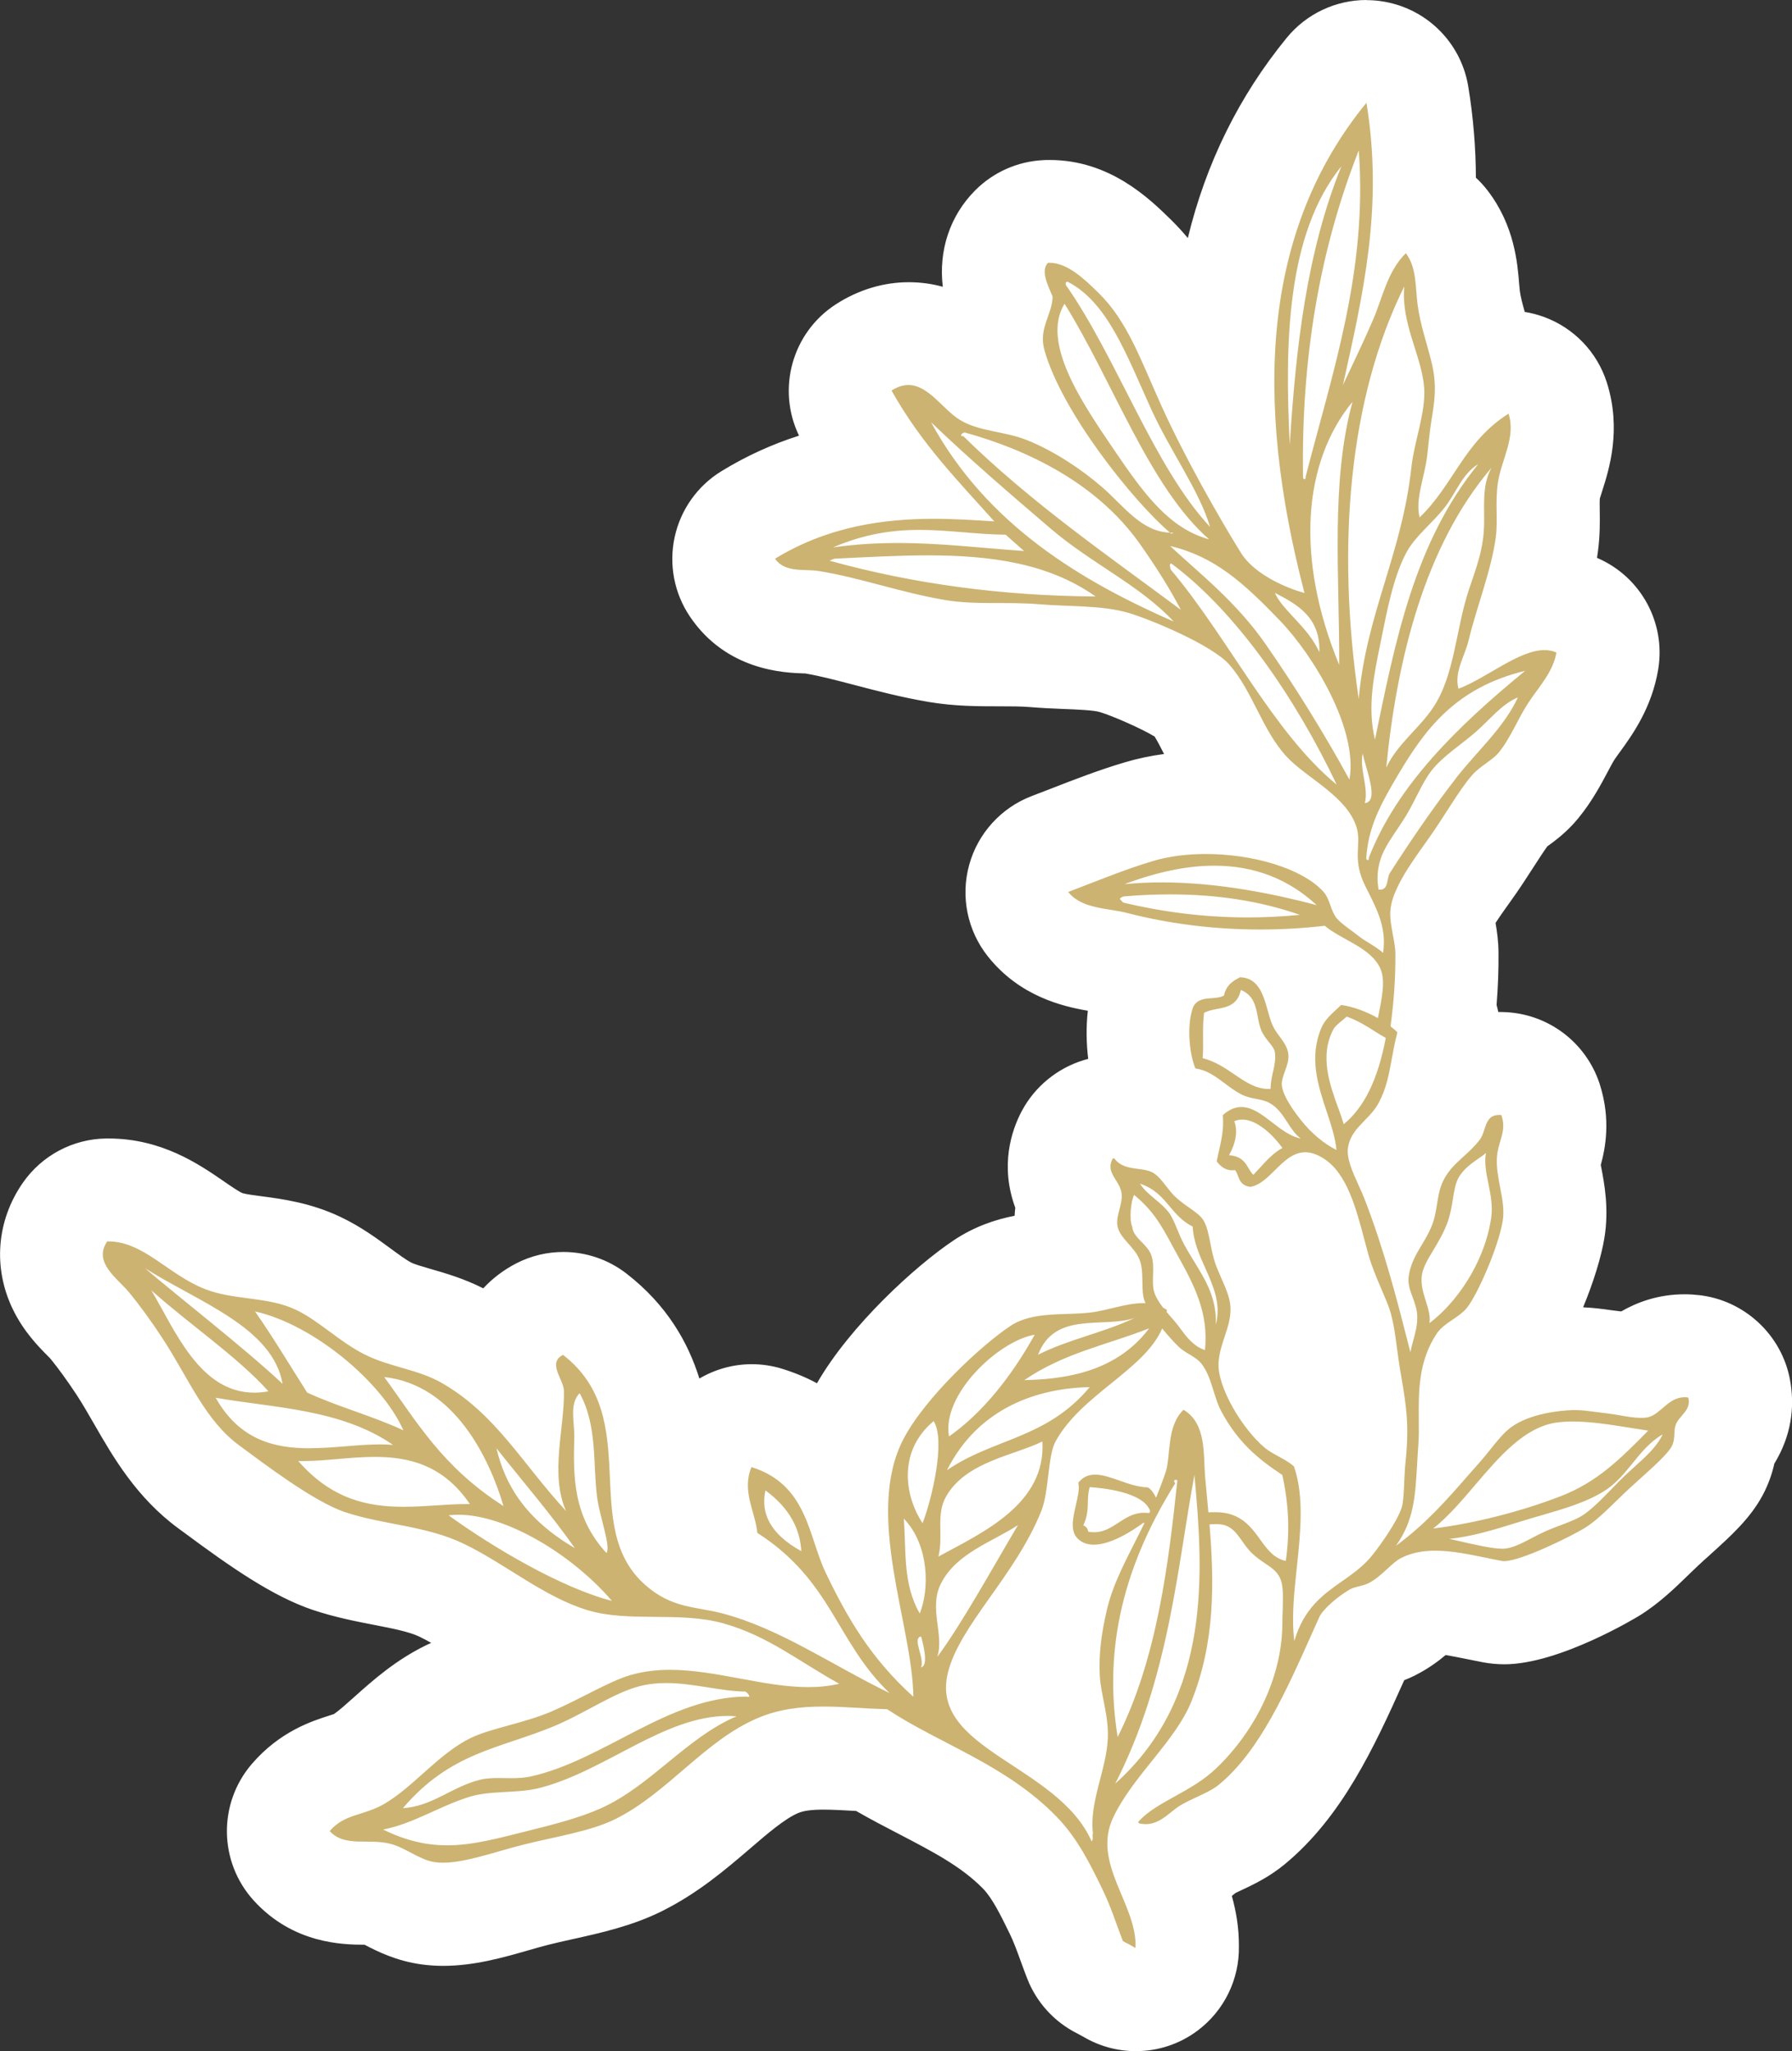
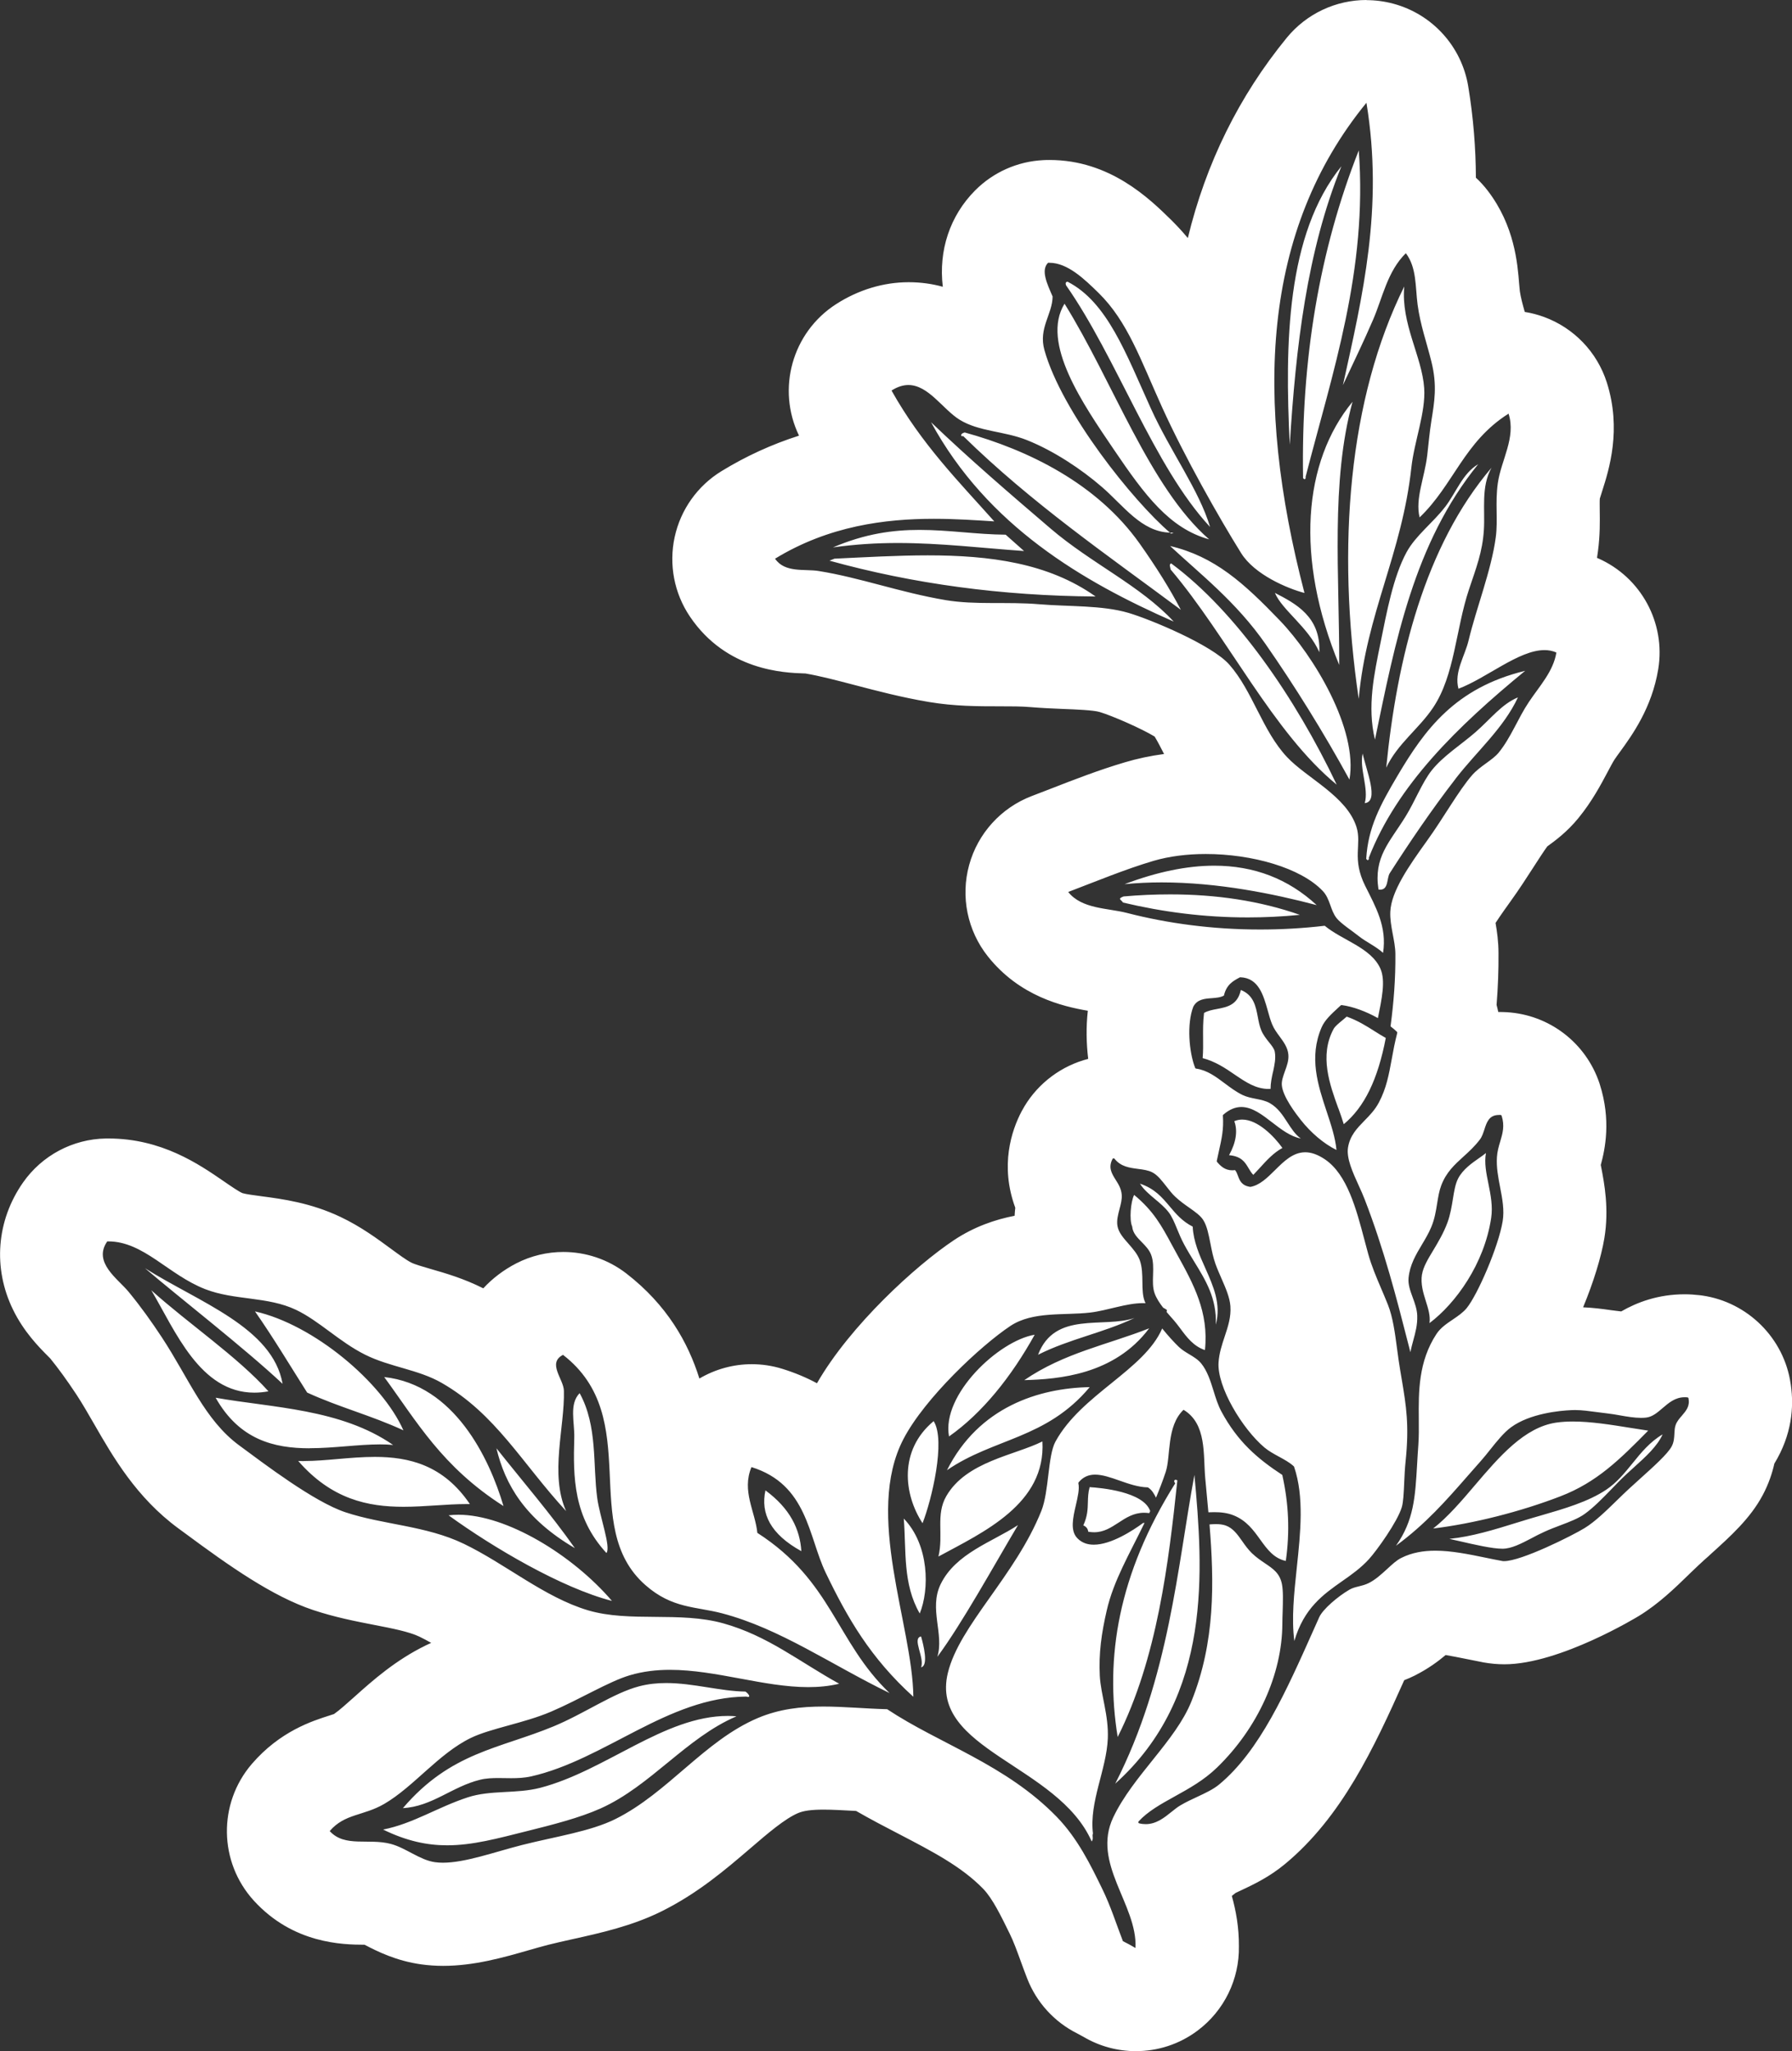
<svg xmlns="http://www.w3.org/2000/svg" id="Layer_2" data-name="Layer 2" viewBox="0 0 243.54 278.72">
  <rect x="0" y="0" width="243.54" height="278.72" fill="#333333" stroke="none" />
  <defs>
    <style> .cls-1 { fill: #ccb371; } .cls-1, .cls-2 { stroke-width: 0px; } .cls-2 { fill: #fff; } </style>
  </defs>
-   <path class="cls-1" d="m154.31,271.71c-1.21,0-2.43-.32-3.52-.96-.39-.23-.83-.46-1.3-.7-1.56-.78-2.77-2.11-3.4-3.73-.29-.75-.57-1.5-.84-2.26-.55-1.52-1.07-2.95-1.73-4.31-1.41-2.89-2.85-5.85-4.91-7.98-3.71-3.82-8.34-6.22-13.24-8.77-2.29-1.19-4.65-2.42-6.94-3.81-.68-.03-1.36-.07-2.04-.11-1.58-.09-3.07-.18-4.48-.18-2.62,0-4.53.31-6.19,1.02-2.8,1.19-5.49,3.5-8.33,5.94-3.02,2.59-6.45,5.53-10.63,7.61-3.21,1.6-6.9,2.41-10.46,3.2-1.2.27-2.41.53-3.61.84-.91.23-1.86.51-2.8.77-3.18.91-6.46,1.85-9.68,1.85-.7,0-1.38-.04-2.02-.13-2.35-.32-4.24-1.31-5.62-2.04-.44-.23-1.03-.54-1.26-.62-.24-.06-1.06-.07-1.61-.07-2.34-.01-6.7-.04-10.06-3.72-2.38-2.61-2.44-6.59-.14-9.27,2.54-2.96,5.46-3.88,7.4-4.49.79-.25,1.35-.43,1.81-.69,1.22-.71,2.62-1.96,4.11-3.29,2.27-2.03,4.85-4.33,8.1-5.91,1.95-.95,4.17-1.56,6.32-2.16,1.72-.48,3.51-.97,4.91-1.57,1.04-.44,2.13-.97,3.22-1.52-3.43-1.37-6.48-3.28-9.46-5.13-2.07-1.29-4.02-2.51-5.91-3.42-2.21-1.07-4.94-1.59-7.83-2.16-2.41-.47-4.9-.95-7.42-1.79-4.59-1.53-10.16-5.49-15.47-9.42l-.91-.67c-4.51-3.32-7.05-7.72-9.5-11.98-.85-1.48-1.74-3.02-2.69-4.46-1.49-2.26-2.72-3.94-4.09-5.62-.16-.19-.38-.4-.6-.62-6.26-6.28-4.88-11.45-2.63-14.68,1.29-1.84,3.38-2.95,5.62-2.99h.24c5.06,0,8.74,2.53,11.7,4.57,1.42.98,2.76,1.9,4.03,2.4,1.07.42,2.58.61,4.17.82,2.61.34,5.58.73,8.63,2.19,2.18,1.04,4.04,2.41,5.69,3.63,1.34.99,2.61,1.92,3.83,2.53,1.01.51,2.35.89,3.76,1.3,2.15.62,4.6,1.33,7.03,2.74,1.88,1.08,3.54,2.28,5.05,3.55-.04-4.79,3.77-7.04,4.72-7.53,1.01-.52,2.11-.77,3.2-.77,1.52,0,3.03.49,4.28,1.46,8.38,6.47,8.79,15.4,9.08,21.92.23,4.98.45,7.88,2.45,9.64,1.19,1.05,1.99,1.23,4.34,1.65.07.01.14.02.21.04-.49-.85-.81-1.79-.91-2.79-.04-.38-.22-1.04-.4-1.68-.65-2.33-1.74-6.24.1-10.67,1.11-2.67,3.7-4.32,6.46-4.32.69,0,1.39.1,2.08.32,4.93,1.53,7.93,4.41,9.88,7.45.41-2.69,1.19-5.32,2.49-7.82,3.67-7.03,12.23-14.87,16.86-17.95,3.85-2.56,8.19-2.7,11.36-2.8.57-.02,1.12-.04,1.63-.07-.64-1-1.21-2.23-1.46-3.73-.32-1.83-.03-3.42.24-4.56-1.64-3.08-1.71-6.08-.21-8.94.07-.14.15-.27.23-.4,1.05-1.72,2.77-2.91,4.7-3.31h0c.46-.1.96-.15,1.43-.15,1.61,0,3.16.55,4.41,1.53.85.11,2.11.3,3.46.88.02-.22.02-.43,0-.67-.02-.26-.02-.51-.02-.77-1.45-.77-2.6-2.02-3.25-3.59-.01-.04-.03-.07-.04-.11-1.36-3.47-1.89-9.19-.26-13.4.09-.24.2-.47.32-.7.29-.55.62-1.06.99-1.52-1.87-.34-3.71-.74-5.54-1.21-.38-.1-.96-.19-1.57-.29-2.66-.43-7.1-1.14-10.16-4.99-1.39-1.75-1.86-4.05-1.27-6.21.59-2.15,2.17-3.9,4.26-4.69.84-.32,1.7-.65,2.56-.99,3.1-1.21,6.31-2.46,9.55-3.41,2.73-.81,5.78-1.22,9.08-1.22,2.61,0,5.54.28,8.46.91-.87-.7-1.73-1.44-2.52-2.28-2.42-2.57-3.92-5.51-5.24-8.11-.92-1.8-1.78-3.5-2.72-4.58-1.38-1.29-7.47-4.1-10.46-4.98-1.67-.49-4.2-.6-6.65-.69-1.34-.05-2.72-.11-4.11-.23-1.55-.13-3.17-.13-4.9-.14-2.69,0-5.47,0-8.38-.49-3.43-.58-6.5-1.39-9.47-2.17-2.71-.71-5.27-1.39-7.76-1.78-.21-.02-.46-.02-.71-.03-2.07-.07-6.92-.22-9.89-4.64-1.07-1.58-1.44-3.54-1.03-5.4.41-1.87,1.56-3.48,3.19-4.48,5.34-3.27,11.35-5.27,18.22-6.06-1.68-2.24-3.32-4.67-4.85-7.4-1.81-3.23-.79-7.31,2.32-9.31,1.93-1.24,3.97-1.86,6.08-1.86,4.59,0,7.65,2.94,9.47,4.7.38.37.96.92,1.19,1.08.31.19,1.01.37,1.79.55-.27-.74-.51-1.46-.71-2.18-1.07-3.79-.06-6.85.55-8.59-.91-2.68-1.59-6.76,1.71-10.1,1.23-1.25,2.89-1.98,4.64-2.07.17,0,.35-.01.52-.01,5.35,0,9.1,3.67,11.58,6.1,4.2,4.11,6.35,9.06,8.63,14.3.46,1.06.94,2.17,1.46,3.3.61,1.34,1.28,2.75,2,4.18-.97-18.9,3.67-34.42,13.98-47.04,1.35-1.65,3.35-2.57,5.42-2.57.6,0,1.21.08,1.81.24,2.66.71,4.65,2.91,5.1,5.63.87,5.28,1.09,10.24.9,14.99,1.22.46,2.3,1.25,3.11,2.31,2.39,3.13,2.67,6.64,2.85,8.97.04.46.07.92.13,1.37.18,1.36.56,2.71,1,4.26.25.87.5,1.76.72,2.69.22.89.38,1.74.49,2.54,1-.52,2.1-.78,3.21-.78.81,0,1.62.14,2.4.42,2.04.74,3.61,2.38,4.27,4.45,1.36,4.27.16,8.02-.63,10.51-.25.77-.5,1.56-.57,2.04-.12.87-.11,1.79-.09,2.86.02,1.3.04,2.78-.18,4.45-.34,2.53-1,5.03-1.72,7.48.46-.05.93-.08,1.4-.08,1.56,0,3.05.31,4.44.92,2.92,1.29,4.6,4.38,4.09,7.53-.59,3.63-2.53,6.29-3.94,8.24-.3.42-.61.83-.89,1.26-.42.63-.86,1.45-1.31,2.32-.84,1.59-1.79,3.39-3.2,5.11-.96,1.18-2.07,1.99-2.97,2.64-.28.2-.7.51-.83.63-.69.8-1.75,2.45-2.78,4.04-.91,1.41-1.84,2.86-2.88,4.29-1.09,1.52-3.36,4.68-3.68,5.95.02.3.15.98.23,1.44.2,1.07.46,2.4.46,3.88.02,2.54-.1,5.12-.37,7.8.56,1.26.76,2.68.53,4.09-.03.21-.08.42-.13.63-.26.99-.44,1.94-.64,3.04,0,.02-.02.11-.02.12-.38,2.04-.8,4.33-1.93,6.8.03-.03.06-.05.09-.08.38-.35.72-.65.99-.94,1.99-5.7,6.19-6.55,8.54-6.55.21,0,.42,0,.64.02,2.93.17,5.46,2.11,6.38,4.93,1.1,3.43.31,6.15-.12,7.6-.07.25-.18.58-.19.69-.03.44.18,1.52.32,2.24.36,1.82.84,4.33.38,7.11-.73,4.44-4.02,12.21-6.39,15.11-1.19,1.42-2.5,2.31-3.38,2.9-.13.09-.33.22-.49.33-.65,1.15-.91,2.5-1.01,4,.42-.4.88-.78,1.36-1.14,3.99-2.92,9.26-3.55,12.05-3.67.21-.01.5-.02.79-.02,1.38,0,2.62.17,3.72.32l.13.02c.45.06.92.12,1.4.18.52.06,1.15.16,1.82.27,0,0,.62.11.85.15,1.35-1.1,3.65-2.68,6.97-2.68.41,0,.83.03,1.24.08.04,0,.08.01.12.02,3.16.44,5.67,2.95,6.11,6.1,0,.03,0,.06.01.1.5,3.35-.96,5.78-1.96,7.07-.11.98-.38,2.26-1.11,3.63-1.06,1.98-2.83,3.63-5.64,6.16l-.12.11c-.53.47-1.01.9-1.43,1.3-.51.47-1,.95-1.49,1.42l-.12.12c-1.63,1.59-3.48,3.39-5.53,4.65-.07.04-9.46,5.53-14.61,5.53h0c-.55,0-1.09-.05-1.61-.15-.72-.13-1.51-.29-2.29-.45-2.02-.42-3.94-.81-5.45-.81-.54,0-.97.05-1.28.15-.14.13-.56.51-.57.52-1,.91-2.29,2.08-4.02,2.96-1.11.55-2.06.81-2.68.97-.41.28-.84.64-1.1.89l-.48,1.08c-4.12,9.25-8.01,17.98-14.77,23.58-1.48,1.22-3.1,1.98-4.39,2.59-.02,0-.11.05-.13.06-.59.27-1.17.54-1.6.79-.14.1-.27.21-.42.33-.99.8-2.61,2.11-4.88,2.79.05.12.1.24.15.37,1.15,2.73,2.57,6.11,2.43,10.02-.05,2.13-1.06,4.17-2.82,5.48-1.24.92-2.72,1.39-4.2,1.39Zm-10.39-55.93c-1.18,1.85-2.4,3.58-3.56,5.21-2.18,3.07-4.23,5.98-4.72,8-.06.26-.05.36-.05.36.32,1.05,3.96,3.44,5.91,4.73.67.44,1.37.9,2.08,1.38-.04-.92-.25-1.98-.47-3.1-.25-1.29-.54-2.74-.62-4.29-.17-3.45.17-6.68,1.12-10.82.11-.49.24-.97.37-1.44-.02-.01-.05-.02-.07-.04Zm38.6-18.69c.67,1.96,1.02,3.96,1.17,5.97.03-.05.05-.1.07-.14.04-.46.08-1.25.1-1.72.04-1.05.1-2.19.22-3.34.41-3.99.1-5.85-.46-9.23l-.07-.41c-.13-.75-.26-1.53-.38-2.39-.05-.32-.23-1.7-.23-1.7-.21-1.6-.44-3.34-.8-4.25-.27-.67-.56-1.36-.85-2.03-.7-1.63-1.48-3.46-2.06-5.55l-.54-2c-.38-1.44-.96-3.64-1.59-5.22-1.33,1.21-3.14,2.54-5.61,3.06.1.51.21.99.31,1.28.15.41.33.82.5,1.22l.15.36c.69,1.57,1.57,3.58,1.76,5.97.22,2.89-.55,5.21-1.12,6.9-.18.54-.4,1.2-.47,1.6.25,1.27,2.1,4.52,3.75,5.91.07.05.49.28.8.44,1.02.55,2.24,1.22,3.44,2.34.87.8,1.52,1.83,1.9,2.94h0Z" />
-   <path class="cls-2" d="m185.71,14c2.34,14.24-.53,26.24-3.2,38.33,1.38-2.96,2.81-5.89,4.1-8.89,1.3-3.02,1.94-6.57,4.45-9.03,1.49,1.95,1.28,4.61,1.6,7.01.37,2.74,1.21,5.05,1.87,7.71.82,3.27.41,5.49,0,8.06-.27,1.67-.38,3.18-.56,4.65-.37,3.13-1.66,5.9-1.04,8.47,4.64-4.44,6.02-10.27,12.09-14.1,1.04,3.26-1.02,6.31-1.46,9.45-.38,2.7.04,4.95-.28,7.36-.6,4.49-2.64,9.6-3.68,13.96-.52,2.19-2,4.34-1.39,6.6l-.02.02c3.85-1.45,8.22-5.26,11.71-5.26.56,0,1.11.1,1.62.33-.42,2.58-2.29,4.55-3.75,6.74-1.47,2.19-2.44,4.85-4.1,6.87-.83,1.02-2.54,1.83-3.61,3.06-1.85,2.13-3.88,5.8-6.11,8.89-2.47,3.44-4.87,6.87-5,9.65-.09,1.93.68,3.94.69,5.76.03,3.35-.23,6.63-.66,9.83.32.24.61.49.87.74.04.04.05.1.04.16-.33,1.28-.55,2.44-.75,3.57-.39,2.11-.72,3.94-1.74,5.87-.54,1.02-1.27,1.77-1.98,2.49-1,1.03-1.95,2-2.22,3.64-.23,1.45.63,3.35,1.47,5.19.29.64.57,1.25.79,1.83,2.64,6.82,4.35,13.47,5.99,19.89l.23.9c.11-.58.26-1.12.4-1.64.29-1.07.57-2.07.53-3.33-.03-.87-.33-1.69-.62-2.48-.33-.9-.64-1.75-.56-2.63.16-1.77,1-3.18,1.82-4.55.45-.75.91-1.53,1.26-2.36.47-1.11.64-2.2.81-3.26.14-.86.27-1.67.55-2.41.68-1.8,1.82-2.83,3.03-3.93.75-.68,1.53-1.39,2.23-2.32.29-.38.45-.89.61-1.37.31-.96.63-1.96,1.97-1.96.07,0,.15,0,.23,0,.06,0,.12.05.14.11.44,1.37.13,2.4-.19,3.49-.2.66-.4,1.34-.45,2.13-.09,1.35.17,2.74.43,4.08.3,1.54.6,3.12.35,4.63-.57,3.46-3.41,10-4.9,11.82-.5.6-1.17,1.06-1.88,1.54-.82.55-1.67,1.13-2.21,1.95-2.48,3.77-2.44,7.9-2.41,11.55.01,1.25.02,2.42-.06,3.53-.07.95-.12,1.84-.17,2.7-.25,4.35-.44,7.59-2.87,11.01,4.03-2.95,6.86-6.19,9.85-9.61.56-.64,1.12-1.28,1.7-1.93.42-.47.83-.99,1.27-1.54.91-1.14,1.85-2.31,2.82-3.02,2.57-1.88,6.6-2.26,8.22-2.33.16,0,.32-.01.49-.01.94,0,1.9.14,2.89.27.51.07,1.04.14,1.58.2.48.05,1.03.15,1.61.25.94.17,1.97.34,2.88.34.25,0,.49-.01.72-.04.84-.11,1.5-.68,2.2-1.28.85-.73,1.73-1.48,2.99-1.48.13,0,.27,0,.4.02.07.01.13.06.14.13h-.01c.23,1.05-.34,1.71-.89,2.35-.33.38-.68.78-.85,1.27-.13.35-.15.75-.17,1.16-.03.58-.06,1.17-.37,1.75-.55,1.03-2.45,2.73-4.28,4.38-.54.48-1.06.95-1.52,1.38-.53.49-1.08,1.02-1.61,1.54-1.47,1.43-2.99,2.92-4.41,3.79-1.67,1.03-8.61,4.5-10.95,4.5-.11,0-.22,0-.31-.03-.72-.13-1.45-.28-2.17-.43-2.3-.47-4.65-.96-6.87-.96-1.63,0-3.19.26-4.62.98-.64.31-1.27.9-1.94,1.52-.77.7-1.56,1.43-2.47,1.89-.48.24-.93.35-1.37.46-.45.11-.86.21-1.26.44-1.56.9-3.63,2.66-4.12,3.75l-.75,1.68c-3.78,8.48-7.35,16.49-12.85,21.05-.81.67-1.87,1.16-2.98,1.68-.76.35-1.55.72-2.29,1.16-.39.23-.78.54-1.19.87-.99.8-2.09,1.68-3.52,1.68-.28,0-.57-.03-.88-.11-.06,0-.1-.06-.12-.11-.01-.06,0-.12.04-.16,1.25-1.36,3.01-2.34,4.87-3.37,1.97-1.09,4.01-2.22,5.78-3.94,5.53-5.36,8.85-12.66,8.88-19.54,0-.52.02-1.09.04-1.64.04-1.39.09-2.82-.1-3.76-.3-1.47-1.18-2.06-2.29-2.81-.56-.38-1.19-.8-1.8-1.39-.51-.5-.92-1.07-1.31-1.63-.64-.91-1.25-1.77-2.24-2.12-.39-.14-.84-.19-1.33-.19-.28,0-.57.02-.87.04.64,7.87.78,16-2.46,24.05-2.16,5.39-7.92,10.08-10.62,15.75-2.98,6.26,3.29,11.87,3.02,17.72v.04c-.55-.33-1.13-.64-1.71-.93-.9-2.32-1.63-4.69-2.81-7.11-1.59-3.26-3.33-6.84-6.18-9.78-6.94-7.14-15.93-9.9-23.05-14.63-2.94-.07-5.83-.36-8.68-.36-3.01,0-5.98.32-8.92,1.57-7.24,3.08-12.2,10.17-19.34,13.72-3.4,1.69-8.16,2.38-12.67,3.52-3.76.96-7.73,2.41-10.76,2.41-.37,0-.73-.02-1.07-.07-2.06-.28-3.94-1.93-6-2.48-3.03-.81-6.26.51-8.32-1.75,2.05-2.39,4.57-2.04,7.41-3.69,4.03-2.35,7.39-6.83,11.76-8.96,2.72-1.32,7.22-2,10.92-3.58,3.89-1.66,7.83-4.09,10.69-4.94,1.79-.53,3.61-.74,5.46-.74,6.26,0,12.77,2.35,18.79,2.35,1.43,0,2.84-.13,4.21-.46-5.52-3.06-9.67-6.49-15.69-8.19-5.98-1.69-12.76-.1-18.45-1.79-5.93-1.77-11.19-6.3-16.88-9.04-5.13-2.47-10.97-2.58-16.08-4.28-4.28-1.42-11.03-6.58-14.44-9.09-4.69-3.45-6.82-9.06-10.49-14.65-1.44-2.18-2.83-4.14-4.54-6.22-1.45-1.76-4.89-4-2.9-6.85.04,0,.08,0,.13,0,4.82,0,8.15,4.53,13.18,6.49,3.98,1.55,8.47.97,12.34,2.81,3.15,1.5,5.88,4.34,9.4,6.1,3.39,1.69,7.23,2,10.42,3.84,7.35,4.23,10.86,10.87,16.89,17.41-2.25-4.98-.17-11.45-.3-16.36-.04-1.58-2.3-3.75-.12-4.87,11.07,8.55,2.08,23.27,11.19,31.28,3.64,3.21,6.85,2.9,10.42,3.84,7.88,2.07,14.81,6.97,22.77,10.84-7.33-7.03-7.78-15.22-17.97-21.77-.31-2.97-2.15-5.69-.8-8.94,7.63,2.37,7.72,9.43,10.09,14.36,2.94,6.11,6.07,11.57,11.91,16.85-.1-9.74-6.69-24.76-1.34-35.03,2.9-5.56,10.49-12.67,14.53-15.36,3.06-2.03,7.33-1.4,10.86-1.82,2.35-.28,4.87-1.28,7.18-1.28.11,0,.22,0,.33,0-.03-.07-.07-.14-.1-.21-.3-.73-.32-1.66-.33-2.65-.01-1.02-.03-2.07-.36-2.98-.31-.84-.94-1.55-1.54-2.24-.69-.78-1.34-1.52-1.49-2.41-.13-.75.08-1.53.28-2.29.17-.65.35-1.32.3-1.94-.06-.83-.45-1.45-.83-2.05-.53-.85-1.03-1.65-.42-2.82.03-.05.08-.09.13-.09,0,0,.01,0,.02,0,.05,0,.09.03.12.06.86,1.08,2.04,1.23,3.19,1.38.71.09,1.38.18,1.95.47.7.36,1.28,1.11,1.9,1.9.39.5.79,1.02,1.22,1.42.63.59,1.31,1.07,1.91,1.49.82.58,1.53,1.08,1.91,1.7.5.81.72,1.97.96,3.19.18.92.37,1.87.68,2.74.24.67.54,1.34.82,1.99.58,1.32,1.12,2.57,1.21,3.74.11,1.46-.32,2.77-.78,4.15-.37,1.11-.75,2.26-.83,3.51-.22,3.31,3.24,9.04,6.25,11.57.59.49,1.29.87,1.97,1.24.75.41,1.45.79,2.01,1.31.02.02.04.04.04.07,1.38,4.05.87,8.93.37,13.64-.38,3.57-.74,6.97-.34,10.02,1.3-4.47,3.94-6.33,6.49-8.12,1.26-.88,2.55-1.79,3.65-3,1.07-1.18,3.87-5.08,4.46-7.05.21-.68.27-1.97.33-3.33.04-.97.09-1.96.19-2.91.51-4.93.08-7.53-.52-11.12-.14-.83-.29-1.69-.43-2.65-.08-.55-.15-1.12-.23-1.68-.27-2.03-.55-4.13-1.22-5.83-.31-.77-.62-1.51-.93-2.23-.67-1.57-1.3-3.06-1.75-4.67-.17-.62-.34-1.27-.52-1.94-1.1-4.16-2.34-8.87-5.35-10.91-1.02-.69-1.9-.97-2.69-.97-1.66,0-2.9,1.23-4.11,2.43-1.06,1.05-2.07,2.04-3.32,2.27h-.05c-1.17-.17-1.43-.87-1.66-1.49-.11-.29-.21-.57-.4-.79-.13.02-.26.03-.38.03-.98,0-1.59-.57-2.07-1.15-.03-.03-.03-.08-.03-.13.1-.48.2-.92.29-1.34.37-1.65.67-2.95.54-4.8-.01-.05.01-.1.05-.13.86-.75,1.67-1.05,2.46-1.05,1.48,0,2.84,1.05,4.17,2.08,1.23.95,2.5,1.93,3.91,2.2-.76-.54-1.27-1.34-1.81-2.17-.63-.97-1.27-1.98-2.39-2.63-.55-.32-1.2-.45-1.89-.59-.61-.12-1.25-.25-1.82-.52-.87-.42-1.66-1.01-2.42-1.58-1.23-.92-2.39-1.79-3.9-2.01-.06,0-.11-.05-.13-.1-.84-2.14-1.15-5.99-.25-8.31.53-1.02,1.54-1.09,2.51-1.16.61-.05,1.19-.09,1.65-.35.35-1.51,1.26-1.99,2.13-2.46.03-.02.07-.03.1-.03,2.48.08,3.14,2.44,3.73,4.53.19.69.37,1.34.61,1.9.24.58.62,1.1.99,1.6.55.75,1.12,1.52,1.2,2.48.07.78-.2,1.53-.47,2.26-.23.66-.46,1.28-.42,1.87.11,1.59,1.97,3.97,2.58,4.75,1.38,1.75,3.13,3.23,4.85,4.08-.16-1.68-.73-3.4-1.33-5.21-1.2-3.62-2.44-7.37-.7-11.44.43-1,1.31-1.8,2.24-2.66.12-.11.25-.23.37-.34.04-.04.08-.04.13-.04,1.5.19,3.33.87,4.92,1.77.51-2.55,1.07-5.06.34-6.72-1.28-2.87-5.21-3.86-7.57-5.83-2.98.35-5.92.51-8.78.51-6.46,0-12.58-.83-18.09-2.25-2.63-.68-6.14-.52-7.99-2.85,3.78-1.44,7.77-3.1,11.6-4.23,2.14-.63,4.59-.93,7.1-.93,6.28,0,12.91,1.87,15.9,5.03,1.01,1.07,1.01,2.59,1.87,3.68.61.76,2.17,1.77,2.99,2.43,1.04.83,2.29,1.36,3.33,2.29.55-3.54-.99-6.22-2.43-9.1-1.85-3.71-.44-5.63-1.18-7.99-1.32-4.2-6.74-6.64-9.44-9.51-3.35-3.56-4.67-8.97-7.85-12.57-2.36-2.68-10.74-6.15-13.68-7.02-3.61-1.07-8.13-.84-12.15-1.18-4.33-.37-8.65.12-12.71-.56-6.22-1.05-11.63-3.06-17.29-3.96-1.84-.3-4.58.29-5.9-1.67,7.31-4.47,15-5.42,21.58-5.42,3.01,0,5.8.2,8.21.35-4.86-5.45-9.89-10.51-13.96-17.78.83-.53,1.59-.75,2.29-.75,2.73,0,4.68,3.3,6.95,4.71,2.65,1.64,6.04,1.53,9.17,2.78,3.59,1.43,7.38,3.93,10.21,6.39,2.93,2.54,5.34,6.07,9.22,6.18.05.05.11.1.16.14.12-.05.23-.09.35-.14h-.51c-4.94-4.21-14.69-16.34-17.06-24.8-.84-2.99,1.09-4.87,1.11-7.29-.77-1.77-1.62-3.57-.62-4.58.06,0,.13,0,.19,0,2.46,0,4.75,2.21,6.68,4.1,3.95,3.87,5.72,9.11,8.61,15.49,3.07,6.77,7.71,14.97,10.76,19.86,1.82,2.93,6.29,4.81,8.61,5.42-6.87-26.35-5.76-49.27,8.41-66.6m-8.4,51.14c.12,0,.19-.18.14-.31,3.66-14.25,8.44-28.03,7.23-44.37-5.37,13.61-7.85,28.47-7.57,44.51h-.01c.08.12.15.17.21.17m-2.01-4.68c.82-13.27,2.32-26.25,7.02-37.85-7.49,9.26-7.7,24.13-7.02,37.85m-10.83,11.17c-1.5-5.03-5.39-10.25-8.05-16.11-3.38-7.45-5.91-14.45-11.32-17.22h0c-.32.05-.27.26-.21.48,6.96,9.94,11.9,24.6,19.58,32.85m20.2,23.36c1.04-11.62,5.87-19.67,7.16-31.46.39-3.54,1.96-7.48,1.74-10.76-.3-4.34-3.17-8.73-2.71-13.82-7.54,15.2-9.24,35.32-6.19,56.04m-20.33-21.68c-8.1-7.06-13.06-21.44-19.65-32.02-3.27,5.32,2.53,13.67,6.73,19.86h0c4.2,6.2,7.55,10.67,12.91,12.16m17.69,17.07c.04-12.16-1.18-24.86,1.81-35.76-6.71,8.15-7.82,21.19-1.81,35.76m-22.49-5.89c-4.53-4.89-11.19-7.9-16.73-12.64-5.44-4.65-11.04-9.46-16.25-14.45,7.67,14.09,20.63,21.66,32.98,27.09m-28.73-25.19s.08,0,.12-.02c9.32,9.13,19.55,16.14,29.58,23.61-1.52-2.91-3.39-5.88-5.62-9.03-5.79-8.15-15.15-12.7-23.75-15.07-.58.13-.59.51-.33.51m56.08,41.23c2.76-13.3,5.29-26.69,14.03-37.43-2.14,1.28-2.93,3.75-4.51,5.83h-.01c-1.6,2.1-3.97,3.85-5.21,6.12-1.83,3.36-2.71,8.22-3.54,12.29-.86,4.25-1.85,8.68-.76,13.19m1.53,3.81c1.53-3.26,4.47-5.3,6.39-8.19,2.93-4.39,3.05-10.62,4.86-16.04.98-2.93,1.83-5.08,2.02-8.06.18-2.8-.41-5.88,1.04-8.47-9.05,10.6-12.85,25.95-14.31,40.76m-75.19-29.93c3.04-.43,5.95-.6,8.8-.6,5.88,0,11.46.69,17.17,1.09-.83-.75-1.67-1.47-2.5-2.22-3.98-.03-7.71-.65-11.71-.65-3.58,0-7.37.5-11.76,2.38m70.19,31.55c1.21-6.8-4.85-16.82-9.44-21.6-4.93-5.13-8.89-8.72-14.93-10.14,3.99,3.73,8.96,7.55,12.98,13.34,3.92,5.63,7.87,11.97,11.39,18.4m-70.67-29.75s-.01,0-.02,0h0s0,0,.02,0c11.4,3.16,23.45,4.78,36.17,4.87-6.44-4.57-14.4-5.59-22.8-5.59-4.17,0-8.44.25-12.69.45-.22.09-.45.19-.67.27m68.93,30.44c-5.6-11.77-13.69-23.56-22.5-30.07-.33.14-.1.53-.07.83,7.77,9.17,13.91,22.14,22.57,29.24m-2.36-18c.19-4.84-3.23-6.61-6.04-8.06,1,2.36,4.53,4.64,6.04,8.06m6.58,28.25c.12,0,.19-.18.14-.31,3.83-9.86,12.04-17.85,21.25-25.41-9.54,2.31-13.67,8.06-17.29,14.16-2.42,4.09-4.06,7.13-4.31,11.39.08.12.15.17.21.17m20.41-22.11c-2.2.9-3.73,2.95-5.76,4.72-1.92,1.68-4.39,3.22-5.97,5.21-1.28,1.62-2.27,4.2-3.54,6.25-2.19,3.55-4.36,5.5-3.68,9.93.08.01.15.02.22.02,1.17,0,.88-1.56,1.31-2.24,2.58-4.03,5.76-8.73,8.96-12.85h-.01c2.91-3.75,6.51-6.84,8.47-11.04m-20.82,14.37c2.02-.2.18-4.52-.28-6.74-.48,2,.86,4.78.28,6.74m-32.64,11.01c1.67-.16,3.35-.24,5.02-.24,7.67,0,15.22,1.54,21.09,3.09-3.87-3.58-8.51-5.36-13.92-5.36-3.7,0-7.77.84-12.19,2.51m-.21,2.5h0c5.39,1.28,11,2.02,16.94,2.02,2.31,0,4.68-.11,7.09-.35-5.45-1.91-11.35-2.78-17.62-2.78-2.07,0-4.19.09-6.34.28-.89.34-.32.42-.07.83m19.8,25.32c.08,0,.16,0,.25,0,0-.82.17-1.58.33-2.32h.01c.2-.95.4-1.83.23-2.75-.08-.39-.4-.8-.78-1.27-.37-.46-.79-.99-1.05-1.61-.23-.55-.35-1.16-.47-1.81-.28-1.47-.57-2.99-2.31-3.68-.44,2.05-1.86,2.32-3.22,2.58-.65.12-1.26.24-1.78.54-.15,1.2-.14,2.33-.13,3.42.01.87.02,1.78-.06,2.72,1.76.47,3.09,1.37,4.37,2.25,1.52,1.03,2.86,1.94,4.61,1.94m9.45,2.61h.01c.28.77.54,1.51.74,2.18,2.8-2.32,4.62-6.05,5.71-11.72-.54-.3-1.05-.62-1.54-.93-1.12-.71-2.28-1.44-3.77-1.97-.21.19-.43.37-.65.55-.46.38-.95.78-1.14,1.14-1.95,3.62-.51,7.57.64,10.75m-11.55,9.07c.29-.3.58-.61.86-.92h0c.94-1.04,1.91-2.1,3.1-2.74-1.1-1.55-3.34-3.86-5.46-3.86-.37,0-.73.07-1.08.22.49,1.31.24,2.9-.71,4.62,1.69.15,2.18.97,2.65,1.77.2.33.38.64.65.91m31.61-2.97c-.26.22-.57.43-.91.67-.99.69-2.22,1.55-2.86,2.77-.38.72-.55,1.73-.72,2.8-.16,1-.35,2.13-.73,3.18-.52,1.42-1.27,2.68-1.93,3.78-.74,1.22-1.37,2.28-1.53,3.27h-.01c-.21,1.3.16,2.49.52,3.65.33,1.03.63,2.01.5,2.99,3.56-2.68,7.44-8.04,8.38-14.28.24-1.59-.07-3.14-.37-4.64-.3-1.46-.58-2.86-.34-4.19m-36.71,23.28h.01c.72-2.8-.34-5.16-1.44-7.64-.8-1.78-1.62-3.63-1.71-5.64-1.42-.72-2.29-1.75-3.13-2.75-1.05-1.24-2.04-2.42-4.04-3.09.53.84,1.31,1.48,2.06,2.11.65.54,1.32,1.1,1.85,1.79.44.58.76,1.34,1.12,2.22.27.66.58,1.41.98,2.15.43.8.9,1.57,1.36,2.32,1.57,2.56,3.07,4.99,2.94,8.53m-1.48,3.49c.55-5.15-1.56-8.98-3.8-13.03-.25-.44-.48-.87-.7-1.28-1.38-2.56-2.48-4.59-5.12-6.77-.46.88-.69,3.4-.26,4.31,0,.02,0,.03,0,.05.1.84.68,1.43,1.29,2.05.5.51,1.02,1.04,1.28,1.73.32.85.29,1.8.26,2.72-.03.9-.06,1.74.21,2.5.25.7.68,1.34,1.16,1.96.17.09.34.19.51.31,0,.1-.02.19-.04.28.17.2.34.4.52.6.34.38.66.74.94,1.11.15.19.29.38.44.58.83,1.12,1.77,2.37,3.3,2.88m-125.34,4.59c-1.35-7.66-11.35-11.07-18.7-15.71,4.71,4.03,13.41,10.76,18.7,15.71m-3.84,1.2c.61,0,1.25-.06,1.92-.18-4.27-4.75-10.78-9.12-15.92-13.73,3.26,5.51,6.61,13.91,14,13.91m20.26,5.12c-2.9-6.55-12.22-14.38-20.17-16.16,2.55,3.65,4.75,7.35,7.09,11.03,4.41,2.02,8.67,3.09,13.08,5.13m86.25-10.27c4.29-2.16,8.81-2.95,13.12-5-4.2,1.45-10.84-1-13.12,5m-1.87,3.45c4.63-.13,12.22-.7,16.97-7.04-5.67,2.24-11.54,3.32-16.97,7.04m9.16,62.69c.29-.4.02-.71.17-1.08-.52-4.31,1.84-8.67,2.02-12.91.13-3.17-.96-6-1.09-8.54-.15-3.03.22-5.73.95-8.89.93-4.03,3.05-7.58,5.13-11.87-.06,0-.13,0-.19.01-1.43,1.05-4.35,2.95-6.71,2.95-.85,0-1.62-.25-2.22-.87-1.02-1.03-.6-2.82-.2-4.55.25-1.11.5-2.17.33-2.91,0-.05,0-.1.03-.14.64-.77,1.4-1.05,2.24-1.05,1.02,0,2.15.4,3.32.81,1.25.44,2.54.89,3.82.92.03,0,.06,0,.08.03.51.33.8.85,1.06,1.37.46-1.11.91-2.27,1.32-3.5.71-2.16.08-6.21,2.42-8.44,3.18,1.9,2.66,6.12,2.95,9.28.14,1.54.29,3.09.43,4.65.27-.01.54-.02.81-.02.9,0,1.79.1,2.63.44,1.74.7,2.69,2.02,3.61,3.3.94,1.3,1.83,2.53,3.47,2.89.56-3.96.4-7.78-.48-11.69-3.36-2.2-6.06-4.51-8.26-8.59-.47-.86-.78-1.86-1.08-2.83-.41-1.32-.84-2.69-1.67-3.72-.43-.53-1.02-.89-1.64-1.26-.48-.29-.98-.59-1.39-.98-.64-.61-1.48-1.53-2.28-2.52-2.45,5.67-11,8.95-14.51,15.38-1.05,1.94-.86,6.78-1.91,9.4-3.54,8.86-11.14,15.54-12.71,22.03-2.53,10.45,14.95,12.45,19.55,22.9m-19.39-55.04c4.49-3.15,8.45-8.07,11.64-13.82-4.87.8-12.69,8.14-11.64,13.82m-60.55,9.46c-1.92-6.51-6.69-16.49-16.21-17.53,4.41,6.01,7.84,12.19,16.21,17.53m60.27-4.87c6.36-4.38,13.49-4.22,19.4-11.29-6.9.13-15.07,2.68-19.4,11.29m-46.29,11.25h.01s0,0,0,0c.64-.79-.9-4.9-1.25-7.46-.62-4.53.07-9.79-2.39-14.26-1.46,1.48-.67,3.98-.73,6.06-.16,5.36-.13,10.77,4.37,15.66,0,0,0,0,0,0m-40.33-14.24c3.27,0,6.59-.52,9.56-.52.61,0,1.21.02,1.78.08-7.11-4.93-16.44-5.05-24.12-6.42,3.23,5.72,7.94,6.87,12.78,6.87m83.29,10.18c1.23-3.12,3.19-11.24,1.51-13.87-4.78,3.98-4.06,9.97-1.51,13.87m69.41.72c5.44-.66,11.85-2.28,17.27-4.37,4.95-1.9,8.07-5,11.94-8.93-.77-.11-1.55-.24-2.38-.37-2.67-.43-5.41-.87-7.87-.87-.78,0-1.54.05-2.25.15-4.32.63-7.74,4.63-11.04,8.5-1.81,2.13-3.68,4.32-5.68,5.89m9.4,2.75h.04c1.2-.01,2.51-.69,3.89-1.41.58-.31,1.19-.63,1.82-.91.7-.32,1.41-.59,2.1-.85,1.27-.48,2.46-.93,3.34-1.56,1.21-.87,2.45-2.14,3.64-3.37.66-.69,1.35-1.4,2.02-2.02.34-.31.68-.63,1.03-.94h0c1.62-1.46,3.16-2.85,3.9-4.48-1.71,1-2.93,2.49-4.1,3.94-1.05,1.29-2.13,2.62-3.55,3.57-2.46,1.65-5.74,2.6-8.92,3.52-.74.21-1.46.42-2.17.64-.37.11-.74.22-1.11.34-2.99.93-6.07,1.88-9.13,2.19.42.09.9.2,1.42.32,1.96.45,4.4,1.02,5.79,1.02m-76.65,1.06c6.08-3.3,14.62-7.14,14.13-15.64-3.8,1.9-10.34,2.72-13.06,7.43-1.47,2.54-.35,5.21-1.07,8.21m-49.41-1.14c-3.22-4.58-7.07-9.05-10.66-13.57,1.17,4.92,3.87,9.59,10.66,13.57m-36.78-11.83c-.28,0-.55,0-.82-.02,4.55,5.23,9.5,6.23,14.31,6.23,2.94,0,5.82-.37,8.53-.37.17,0,.33,0,.49,0-3.59-5.3-8.26-6.41-12.92-6.41-3.33,0-6.65.56-9.59.56m110.22,43.84c13.28-11.92,11.93-29.11,10.76-41.95-2.31,12.37-3.41,27.57-10.76,41.95m.33-6.34c5.38-10.67,6.93-23.73,8.11-34.87h0c-.1-.06-.17-.08-.24-.08-.26,0-.22.34-.04.47-7.76,12.36-9.58,23.72-7.83,34.48m-4-27.89h.02c.28.05.54.07.78.07,1.32,0,2.29-.64,3.31-1.3,1.02-.67,2.07-1.35,3.49-1.35.22,0,.45.02.69.05.04-.09.09-.19.13-.28-.91-2.64-6.71-3.16-8.23-3.25-.21.75-.22,1.39-.24,2.06-.02.93-.05,1.89-.62,3.14.4.16.62.45.67.86m-38.99,2.64c-.19-3-1.54-5.8-4.88-8.26-.68,3.14.67,5.94,4.88,8.26m-25.74,6.76c-5.38-6.28-14.34-11.71-20.87-11.71-.45,0-.9.03-1.33.08,6.1,4.42,15.39,9.88,22.2,11.63m41.83,1.71c1.33-3.25,1.31-9.29-2.17-12.9.35,4.36-.16,8.87,2.17,12.9m2.39,5.89c3.35-4.52,7.58-12.21,10.96-17.9-3.47,2.28-8.48,3.83-10.52,8.05-1.6,3.32.51,6.8-.44,9.85m-2.21,1.42c1.04-.2.33-3.06,0-4.19-1.28.24.53,2.92,0,4.19m-70.44,19.14c3.99-.21,6.7-2.93,10.52-3.86.8-.2,1.65-.23,2.52-.23.56,0,1.12.02,1.69.02.9,0,1.8-.04,2.7-.24,10.02-2.26,18.6-10.77,29.25-10.85.11.03.2.05.26.05.36,0,0-.49-.37-.73-3.47-.05-7.08-1.16-10.77-1.16-1.21,0-2.44.12-3.66.44-3.48.9-7.47,3.72-11.65,5.45-7.4,3.06-13.98,3.5-20.48,11.12m6.03,5.04c3.47,0,6.85-.93,10.89-1.94,3.44-.86,7.08-1.78,9.96-3.07,6.82-3.06,11.62-9.59,18.47-12.52,0,0,0,0,0,0s0,0,0,0,0,0,0,0h0s-.01,0-.02,0c-.39-.03-.77-.05-1.16-.05-8.65,0-16.57,7.43-25.47,9.76-3.3.86-6.74.27-9.9,1.31-4.09,1.34-7.41,3.57-11.48,4.37,3.19,1.56,5.97,2.14,8.69,2.14M185.71,0c-4.14,0-8.14,1.84-10.84,5.14-6.48,7.92-10.98,17.04-13.44,27.21-.71-.86-1.48-1.69-2.31-2.51-2.89-2.83-8.27-8.1-16.47-8.1-.29,0-.57,0-.86.02-3.5.17-6.81,1.64-9.28,4.13-3.42,3.45-4.97,8.15-4.38,13.08-1.41-.39-2.95-.62-4.64-.62-3.42,0-6.83,1.03-9.86,2.98-5.99,3.85-8.1,11.54-5.04,17.87-3.73,1.19-7.23,2.8-10.53,4.82-3.26,1.99-5.56,5.23-6.37,8.96-.81,3.73-.07,7.63,2.07,10.8,4.98,7.39,12.88,7.64,15.47,7.73.06,0,.13,0,.19,0,2.05.35,4.33.95,6.73,1.58,2.98.78,6.35,1.67,10.08,2.3,3.5.59,6.71.59,9.54.59,1.57,0,3.06,0,4.3.11,1.56.13,3.02.19,4.43.25,1.63.06,4.1.16,4.93.41,1.76.52,5.73,2.27,7.49,3.34.38.62.88,1.58,1.28,2.37-1.87.25-3.66.63-5.36,1.14-3.51,1.04-6.86,2.34-10.09,3.6-.85.33-1.69.66-2.52.97-4.17,1.59-7.34,5.07-8.52,9.38-1.18,4.3-.24,8.91,2.54,12.41,4.32,5.44,10.17,6.8,13.59,7.39-.25,2.21-.2,4.44.05,6.54-3.58.92-6.73,3.23-8.67,6.46-.14.23-.27.47-.4.71-1.34,2.56-2.95,7.32-.84,13.06-.04.35-.07.71-.09,1.09-2.62.51-5.48,1.47-8.27,3.33-5.16,3.44-14.07,11.56-18.59,19.43-1.41-.76-2.97-1.42-4.71-1.96-1.38-.43-2.78-.63-4.15-.63-2.53,0-4.98.69-7.12,1.95-1.53-4.9-4.4-10-9.93-14.28-2.5-1.93-5.52-2.92-8.56-2.92-2.18,0-4.38.51-6.4,1.55-1.72.89-3.23,2.04-4.48,3.39-2.64-1.33-5.12-2.05-7.18-2.64-1-.29-2.14-.62-2.59-.85-.68-.34-1.71-1.1-2.8-1.9-1.81-1.33-4.05-2.99-6.83-4.31-4.06-1.93-7.92-2.44-10.73-2.81-.92-.12-2.17-.29-2.58-.42-.47-.18-1.63-.98-2.56-1.62-3.36-2.31-8.43-5.81-15.67-5.81-.12,0-.23,0-.35,0-4.5.07-8.68,2.3-11.26,5.98-3.62,5.18-4.12,11.65-1.35,17.3,1.49,3.04,3.54,5.09,4.76,6.32.1.1.2.2.29.29,1.15,1.42,2.22,2.89,3.54,4.88.82,1.25,1.61,2.62,2.45,4.08,2.55,4.43,5.72,9.94,11.42,14.13l.9.66c6,4.44,11.85,8.58,17.43,10.44,2.94.98,5.78,1.53,8.29,2.02,2.43.47,4.73.92,6.13,1.59.51.25,1.05.53,1.61.85-.24.11-.47.22-.71.33-4.14,2.02-7.23,4.77-9.71,6.99-.95.85-2.11,1.89-2.79,2.35-.17.06-.4.13-.58.19-2.36.75-6.76,2.14-10.6,6.61-4.6,5.37-4.48,13.32.28,18.55,5.35,5.87,12.07,5.99,15.06,6,1.65.87,4.29,2.2,7.72,2.67.94.13,1.94.2,2.96.2,4.19,0,8.13-1.12,11.6-2.12.94-.27,1.83-.52,2.63-.73,1.02-.26,2.16-.51,3.36-.78,3.79-.84,8.08-1.79,12.07-3.77,4.96-2.46,8.73-5.7,12.07-8.56,2.42-2.08,4.71-4.04,6.52-4.81.74-.31,1.8-.46,3.44-.46,1.21,0,2.61.08,4.08.16.12,0,.23.01.35.02,1.96,1.13,3.9,2.14,5.81,3.13,4.57,2.38,8.52,4.43,11.45,7.44,1.27,1.31,2.41,3.65,3.62,6.12.52,1.06.96,2.27,1.47,3.67.29.81.59,1.61.9,2.41,1.26,3.24,3.68,5.9,6.79,7.46.33.17.63.33.87.47,2.2,1.3,4.66,1.94,7.11,1.94,2.96,0,5.9-.93,8.37-2.78,3.66-2.73,5.71-7.03,5.63-11.47.02-2.53-.39-4.81-.96-6.84.19-.15.36-.28.51-.41.24-.12.53-.25.68-.32.03-.01.06-.03.08-.04l.07-.03c1.57-.74,3.73-1.75,5.89-3.54,7.71-6.39,12.09-15.77,16.2-24.98.47-.18.97-.4,1.49-.66.02,0,.04-.02.05-.03,1.68-.85,3.05-1.85,4.09-2.73.83.14,1.81.34,2.67.51.76.16,1.61.33,2.51.5.91.16,1.85.25,2.8.25,7.55,0,18.2-6.52,18.3-6.58,2.68-1.64,4.92-3.82,6.73-5.58l.09-.09s.03-.03.04-.04c.43-.42.88-.85,1.31-1.25.02-.02.04-.04.06-.05.38-.36.81-.75,1.26-1.14.02-.02.05-.04.07-.07l.13-.12c2.79-2.52,5.43-4.9,7.12-8.07.82-1.54,1.3-3.02,1.58-4.28,2.41-3.95,2.66-7.73,2.25-10.63,0-.07-.02-.13-.03-.2-.88-6.19-5.83-11.12-12.02-12.01-.1-.01-.2-.03-.3-.04-.69-.08-1.39-.13-2.09-.13-3.63,0-6.51,1.11-8.62,2.33-.09-.01-.17-.02-.26-.03-.41-.05-.81-.1-1.2-.15l-.13-.02c-1-.14-2.2-.3-3.59-.36,1.4-3.37,2.47-6.85,2.89-9.4.66-4.01-.02-7.5-.42-9.58-.02-.09-.04-.22-.07-.36.6-2.17,1.41-6.13-.13-10.95-.02-.05-.03-.11-.05-.16-1.85-5.52-6.84-9.31-12.59-9.65-.35-.02-.71-.03-1.06-.03-.03,0-.07,0-.1,0-.07-.32-.14-.64-.23-.96.19-2.39.28-4.71.26-7.02,0-1.58-.2-2.98-.4-4.12.67-1.03,1.6-2.33,2.09-3.01,1.12-1.55,2.15-3.15,3.06-4.56.56-.87,1.35-2.1,1.88-2.83,1.09-.79,2.71-1.98,4.24-3.86,1.85-2.26,3.07-4.58,3.97-6.27.34-.64.72-1.36.92-1.66.21-.31.47-.68.76-1.07,1.62-2.23,4.33-5.96,5.19-11.23,1.03-6.3-2.34-12.49-8.18-15.06-.05-.02-.09-.04-.14-.06.05-.31.09-.61.13-.92.29-2.19.26-4.09.24-5.48,0-.63-.02-1.27.01-1.65.07-.24.21-.69.32-1.02.93-2.92,2.67-8.36.63-14.77-1.32-4.13-4.47-7.41-8.54-8.9-.85-.31-1.73-.54-2.61-.68-.32-1.13-.56-2.05-.67-2.83-.02-.17-.06-.6-.09-.97-.22-2.76-.62-7.9-4.26-12.66-.49-.64-1.03-1.24-1.62-1.78-.02-3.97-.33-8.09-1.04-12.4-.89-5.43-4.88-9.83-10.2-11.25-1.2-.32-2.41-.48-3.62-.48h0Z" />
+   <path class="cls-2" d="m185.71,14c2.34,14.24-.53,26.24-3.2,38.33,1.38-2.96,2.81-5.89,4.1-8.89,1.3-3.02,1.94-6.57,4.45-9.03,1.49,1.95,1.28,4.61,1.6,7.01.37,2.74,1.21,5.05,1.87,7.71.82,3.27.41,5.49,0,8.06-.27,1.67-.38,3.18-.56,4.65-.37,3.13-1.66,5.9-1.04,8.47,4.64-4.44,6.02-10.27,12.09-14.1,1.04,3.26-1.02,6.31-1.46,9.45-.38,2.7.04,4.95-.28,7.36-.6,4.49-2.64,9.6-3.68,13.96-.52,2.19-2,4.34-1.39,6.6l-.02.02c3.85-1.45,8.22-5.26,11.71-5.26.56,0,1.11.1,1.62.33-.42,2.58-2.29,4.55-3.75,6.74-1.47,2.19-2.44,4.85-4.1,6.87-.83,1.02-2.54,1.83-3.61,3.06-1.85,2.13-3.88,5.8-6.11,8.89-2.47,3.44-4.87,6.87-5,9.65-.09,1.93.68,3.94.69,5.76.03,3.35-.23,6.63-.66,9.83.32.24.61.49.87.74.04.04.05.1.04.16-.33,1.28-.55,2.44-.75,3.57-.39,2.11-.72,3.94-1.74,5.87-.54,1.02-1.27,1.77-1.98,2.49-1,1.03-1.95,2-2.22,3.64-.23,1.45.63,3.35,1.47,5.19.29.64.57,1.25.79,1.83,2.64,6.82,4.35,13.47,5.99,19.89l.23.9c.11-.58.26-1.12.4-1.64.29-1.07.57-2.07.53-3.33-.03-.87-.33-1.69-.62-2.48-.33-.9-.64-1.75-.56-2.63.16-1.77,1-3.18,1.82-4.55.45-.75.91-1.53,1.26-2.36.47-1.11.64-2.2.81-3.26.14-.86.27-1.67.55-2.41.68-1.8,1.82-2.83,3.03-3.93.75-.68,1.53-1.39,2.23-2.32.29-.38.45-.89.61-1.37.31-.96.63-1.96,1.97-1.96.07,0,.15,0,.23,0,.06,0,.12.05.14.11.44,1.37.13,2.4-.19,3.49-.2.66-.4,1.34-.45,2.13-.09,1.35.17,2.74.43,4.08.3,1.54.6,3.12.35,4.63-.57,3.46-3.41,10-4.9,11.82-.5.6-1.17,1.06-1.88,1.54-.82.55-1.67,1.13-2.21,1.95-2.48,3.77-2.44,7.9-2.41,11.55.01,1.25.02,2.42-.06,3.53-.07.95-.12,1.84-.17,2.7-.25,4.35-.44,7.59-2.87,11.01,4.03-2.95,6.86-6.19,9.85-9.61.56-.64,1.12-1.28,1.7-1.93.42-.47.83-.99,1.27-1.54.91-1.14,1.85-2.31,2.82-3.02,2.57-1.88,6.6-2.26,8.22-2.33.16,0,.32-.01.49-.01.94,0,1.9.14,2.89.27.51.07,1.04.14,1.58.2.48.05,1.03.15,1.61.25.94.17,1.97.34,2.88.34.25,0,.49-.01.72-.04.84-.11,1.5-.68,2.2-1.28.85-.73,1.73-1.48,2.99-1.48.13,0,.27,0,.4.02.07.01.13.06.14.13h-.01c.23,1.05-.34,1.71-.89,2.35-.33.38-.68.78-.85,1.27-.13.35-.15.75-.17,1.16-.03.58-.06,1.17-.37,1.75-.55,1.03-2.45,2.73-4.28,4.38-.54.48-1.06.95-1.52,1.38-.53.49-1.08,1.02-1.61,1.54-1.47,1.43-2.99,2.92-4.41,3.79-1.67,1.03-8.61,4.5-10.95,4.5-.11,0-.22,0-.31-.03-.72-.13-1.45-.28-2.17-.43-2.3-.47-4.65-.96-6.87-.96-1.63,0-3.19.26-4.62.98-.64.31-1.27.9-1.94,1.52-.77.7-1.56,1.43-2.47,1.89-.48.24-.93.35-1.37.46-.45.11-.86.21-1.26.44-1.56.9-3.63,2.66-4.12,3.75l-.75,1.68c-3.78,8.48-7.35,16.49-12.85,21.05-.81.67-1.87,1.16-2.98,1.68-.76.35-1.55.72-2.29,1.16-.39.23-.78.54-1.19.87-.99.8-2.09,1.68-3.52,1.68-.28,0-.57-.03-.88-.11-.06,0-.1-.06-.12-.11-.01-.06,0-.12.04-.16,1.25-1.36,3.01-2.34,4.87-3.37,1.97-1.09,4.01-2.22,5.78-3.94,5.53-5.36,8.85-12.66,8.88-19.54,0-.52.02-1.09.04-1.64.04-1.39.09-2.82-.1-3.76-.3-1.47-1.18-2.06-2.29-2.81-.56-.38-1.19-.8-1.8-1.39-.51-.5-.92-1.07-1.31-1.63-.64-.91-1.25-1.77-2.24-2.12-.39-.14-.84-.19-1.33-.19-.28,0-.57.02-.87.04.64,7.87.78,16-2.46,24.05-2.16,5.39-7.92,10.08-10.62,15.75-2.98,6.26,3.29,11.87,3.02,17.72v.04c-.55-.33-1.13-.64-1.71-.93-.9-2.32-1.63-4.69-2.81-7.11-1.59-3.26-3.33-6.84-6.18-9.78-6.94-7.14-15.93-9.9-23.05-14.63-2.94-.07-5.83-.36-8.68-.36-3.01,0-5.98.32-8.92,1.57-7.24,3.08-12.2,10.17-19.34,13.72-3.4,1.69-8.16,2.38-12.67,3.52-3.76.96-7.73,2.41-10.76,2.41-.37,0-.73-.02-1.07-.07-2.06-.28-3.94-1.93-6-2.48-3.03-.81-6.26.51-8.32-1.75,2.05-2.39,4.57-2.04,7.41-3.69,4.03-2.35,7.39-6.83,11.76-8.96,2.72-1.32,7.22-2,10.92-3.58,3.89-1.66,7.83-4.09,10.69-4.94,1.79-.53,3.61-.74,5.46-.74,6.26,0,12.77,2.35,18.79,2.35,1.43,0,2.84-.13,4.21-.46-5.52-3.06-9.67-6.49-15.69-8.19-5.98-1.69-12.76-.1-18.45-1.79-5.93-1.77-11.19-6.3-16.88-9.04-5.13-2.47-10.97-2.58-16.08-4.28-4.28-1.42-11.03-6.58-14.44-9.09-4.69-3.45-6.82-9.06-10.49-14.65-1.44-2.18-2.83-4.14-4.54-6.22-1.45-1.76-4.89-4-2.9-6.85.04,0,.08,0,.13,0,4.82,0,8.15,4.53,13.18,6.49,3.98,1.55,8.47.97,12.34,2.81,3.15,1.5,5.88,4.34,9.4,6.1,3.39,1.69,7.23,2,10.42,3.84,7.35,4.23,10.86,10.87,16.89,17.41-2.25-4.98-.17-11.45-.3-16.36-.04-1.58-2.3-3.75-.12-4.87,11.07,8.55,2.08,23.27,11.19,31.28,3.64,3.21,6.85,2.9,10.42,3.84,7.88,2.07,14.81,6.97,22.77,10.84-7.33-7.03-7.78-15.22-17.97-21.77-.31-2.97-2.15-5.69-.8-8.94,7.63,2.37,7.72,9.43,10.09,14.36,2.94,6.11,6.07,11.57,11.91,16.85-.1-9.74-6.69-24.76-1.34-35.03,2.9-5.56,10.49-12.67,14.53-15.36,3.06-2.03,7.33-1.4,10.86-1.82,2.35-.28,4.87-1.28,7.18-1.28.11,0,.22,0,.33,0-.03-.07-.07-.14-.1-.21-.3-.73-.32-1.66-.33-2.65-.01-1.02-.03-2.07-.36-2.98-.31-.84-.94-1.55-1.54-2.24-.69-.78-1.34-1.52-1.49-2.41-.13-.75.08-1.53.28-2.29.17-.65.35-1.32.3-1.94-.06-.83-.45-1.45-.83-2.05-.53-.85-1.03-1.65-.42-2.82.03-.05.08-.09.13-.09,0,0,.01,0,.02,0,.05,0,.09.03.12.06.86,1.08,2.04,1.23,3.19,1.38.71.09,1.38.18,1.95.47.7.36,1.28,1.11,1.9,1.9.39.5.79,1.02,1.22,1.42.63.59,1.31,1.07,1.91,1.49.82.58,1.53,1.08,1.91,1.7.5.81.72,1.97.96,3.19.18.92.37,1.87.68,2.74.24.67.54,1.34.82,1.99.58,1.32,1.12,2.57,1.21,3.74.11,1.46-.32,2.77-.78,4.15-.37,1.11-.75,2.26-.83,3.51-.22,3.31,3.24,9.04,6.25,11.57.59.49,1.29.87,1.97,1.24.75.41,1.45.79,2.01,1.31.02.02.04.04.04.07,1.38,4.05.87,8.93.37,13.64-.38,3.57-.74,6.97-.34,10.02,1.3-4.47,3.94-6.33,6.49-8.12,1.26-.88,2.55-1.79,3.65-3,1.07-1.18,3.87-5.08,4.46-7.05.21-.68.27-1.97.33-3.33.04-.97.09-1.96.19-2.91.51-4.93.08-7.53-.52-11.12-.14-.83-.29-1.69-.43-2.65-.08-.55-.15-1.12-.23-1.68-.27-2.03-.55-4.13-1.22-5.83-.31-.77-.62-1.51-.93-2.23-.67-1.57-1.3-3.06-1.75-4.67-.17-.62-.34-1.27-.52-1.94-1.1-4.16-2.34-8.87-5.35-10.91-1.02-.69-1.9-.97-2.69-.97-1.66,0-2.9,1.23-4.11,2.43-1.06,1.05-2.07,2.04-3.32,2.27h-.05c-1.17-.17-1.43-.87-1.66-1.49-.11-.29-.21-.57-.4-.79-.13.02-.26.03-.38.03-.98,0-1.59-.57-2.07-1.15-.03-.03-.03-.08-.03-.13.1-.48.2-.92.29-1.34.37-1.65.67-2.95.54-4.8-.01-.05.01-.1.05-.13.86-.75,1.67-1.05,2.46-1.05,1.48,0,2.84,1.05,4.17,2.08,1.23.95,2.5,1.93,3.91,2.2-.76-.54-1.27-1.34-1.81-2.17-.63-.97-1.27-1.98-2.39-2.63-.55-.32-1.2-.45-1.89-.59-.61-.12-1.25-.25-1.82-.52-.87-.42-1.66-1.01-2.42-1.58-1.23-.92-2.39-1.79-3.9-2.01-.06,0-.11-.05-.13-.1-.84-2.14-1.15-5.99-.25-8.31.53-1.02,1.54-1.09,2.51-1.16.61-.05,1.19-.09,1.65-.35.35-1.51,1.26-1.99,2.13-2.46.03-.02.07-.03.1-.03,2.48.08,3.14,2.44,3.73,4.53.19.69.37,1.34.61,1.9.24.58.62,1.1.99,1.6.55.75,1.12,1.52,1.2,2.48.07.78-.2,1.53-.47,2.26-.23.66-.46,1.28-.42,1.87.11,1.59,1.97,3.97,2.58,4.75,1.38,1.75,3.13,3.23,4.85,4.08-.16-1.68-.73-3.4-1.33-5.21-1.2-3.62-2.44-7.37-.7-11.44.43-1,1.31-1.8,2.24-2.66.12-.11.25-.23.37-.34.04-.04.08-.04.13-.04,1.5.19,3.33.87,4.92,1.77.51-2.55,1.07-5.06.34-6.72-1.28-2.87-5.21-3.86-7.57-5.83-2.98.35-5.92.51-8.78.51-6.46,0-12.58-.83-18.09-2.25-2.63-.68-6.14-.52-7.99-2.85,3.78-1.44,7.77-3.1,11.6-4.23,2.14-.63,4.59-.93,7.1-.93,6.28,0,12.91,1.87,15.9,5.03,1.01,1.07,1.01,2.59,1.87,3.68.61.76,2.17,1.77,2.99,2.43,1.04.83,2.29,1.36,3.33,2.29.55-3.54-.99-6.22-2.43-9.1-1.85-3.71-.44-5.63-1.18-7.99-1.32-4.2-6.74-6.64-9.44-9.51-3.35-3.56-4.67-8.97-7.85-12.57-2.36-2.68-10.74-6.15-13.68-7.02-3.61-1.07-8.13-.84-12.15-1.18-4.33-.37-8.65.12-12.71-.56-6.22-1.05-11.63-3.06-17.29-3.96-1.84-.3-4.58.29-5.9-1.67,7.31-4.47,15-5.42,21.58-5.42,3.01,0,5.8.2,8.21.35-4.86-5.45-9.89-10.51-13.96-17.78.83-.53,1.59-.75,2.29-.75,2.73,0,4.68,3.3,6.95,4.71,2.65,1.64,6.04,1.53,9.17,2.78,3.59,1.43,7.38,3.93,10.21,6.39,2.93,2.54,5.34,6.07,9.22,6.18.05.05.11.1.16.14.12-.05.23-.09.35-.14h-.51c-4.94-4.21-14.69-16.34-17.06-24.8-.84-2.99,1.09-4.87,1.11-7.29-.77-1.77-1.62-3.57-.62-4.58.06,0,.13,0,.19,0,2.46,0,4.75,2.21,6.68,4.1,3.95,3.87,5.72,9.11,8.61,15.49,3.07,6.77,7.71,14.97,10.76,19.86,1.82,2.93,6.29,4.81,8.61,5.42-6.87-26.35-5.76-49.27,8.41-66.6m-8.4,51.14c.12,0,.19-.18.14-.31,3.66-14.25,8.44-28.03,7.23-44.37-5.37,13.61-7.85,28.47-7.57,44.51h-.01c.08.12.15.17.21.17m-2.01-4.68c.82-13.27,2.32-26.25,7.02-37.85-7.49,9.26-7.7,24.13-7.02,37.85m-10.83,11.17c-1.5-5.03-5.39-10.25-8.05-16.11-3.38-7.45-5.91-14.45-11.32-17.22h0c-.32.05-.27.26-.21.48,6.96,9.94,11.9,24.6,19.58,32.85m20.2,23.36c1.04-11.62,5.87-19.67,7.16-31.46.39-3.54,1.96-7.48,1.74-10.76-.3-4.34-3.17-8.73-2.71-13.82-7.54,15.2-9.24,35.32-6.19,56.04m-20.33-21.68c-8.1-7.06-13.06-21.44-19.65-32.02-3.27,5.32,2.53,13.67,6.73,19.86h0c4.2,6.2,7.55,10.67,12.91,12.16m17.69,17.07c.04-12.16-1.18-24.86,1.81-35.76-6.71,8.15-7.82,21.19-1.81,35.76m-22.49-5.89c-4.53-4.89-11.19-7.9-16.73-12.64-5.44-4.65-11.04-9.46-16.25-14.45,7.67,14.09,20.63,21.66,32.98,27.09m-28.73-25.19s.08,0,.12-.02c9.32,9.13,19.55,16.14,29.58,23.61-1.52-2.91-3.39-5.88-5.62-9.03-5.79-8.15-15.15-12.7-23.75-15.07-.58.13-.59.51-.33.51m56.08,41.23c2.76-13.3,5.29-26.69,14.03-37.43-2.14,1.28-2.93,3.75-4.51,5.83h-.01c-1.6,2.1-3.97,3.85-5.21,6.12-1.83,3.36-2.71,8.22-3.54,12.29-.86,4.25-1.85,8.68-.76,13.19m1.53,3.81c1.53-3.26,4.47-5.3,6.39-8.19,2.93-4.39,3.05-10.62,4.86-16.04.98-2.93,1.83-5.08,2.02-8.06.18-2.8-.41-5.88,1.04-8.47-9.05,10.6-12.85,25.95-14.31,40.76m-75.19-29.93c3.04-.43,5.95-.6,8.8-.6,5.88,0,11.46.69,17.17,1.09-.83-.75-1.67-1.47-2.5-2.22-3.98-.03-7.71-.65-11.71-.65-3.58,0-7.37.5-11.76,2.38m70.19,31.55c1.21-6.8-4.85-16.82-9.44-21.6-4.93-5.13-8.89-8.72-14.93-10.14,3.99,3.73,8.96,7.55,12.98,13.34,3.92,5.63,7.87,11.97,11.39,18.4m-70.67-29.75s-.01,0-.02,0h0s0,0,.02,0c11.4,3.16,23.45,4.78,36.17,4.87-6.44-4.57-14.4-5.59-22.8-5.59-4.17,0-8.44.25-12.69.45-.22.09-.45.19-.67.27m68.93,30.44c-5.6-11.77-13.69-23.56-22.5-30.07-.33.14-.1.53-.07.83,7.77,9.17,13.91,22.14,22.57,29.24m-2.36-18c.19-4.84-3.23-6.61-6.04-8.06,1,2.36,4.53,4.64,6.04,8.06m6.58,28.25c.12,0,.19-.18.14-.31,3.83-9.86,12.04-17.85,21.25-25.41-9.54,2.31-13.67,8.06-17.29,14.16-2.42,4.09-4.06,7.13-4.31,11.39.08.12.15.17.21.17m20.41-22.11c-2.2.9-3.73,2.95-5.76,4.72-1.92,1.68-4.39,3.22-5.97,5.21-1.28,1.62-2.27,4.2-3.54,6.25-2.19,3.55-4.36,5.5-3.68,9.93.08.01.15.02.22.02,1.17,0,.88-1.56,1.31-2.24,2.58-4.03,5.76-8.73,8.96-12.85h-.01c2.91-3.75,6.51-6.84,8.47-11.04m-20.82,14.37c2.02-.2.18-4.52-.28-6.74-.48,2,.86,4.78.28,6.74m-32.64,11.01c1.67-.16,3.35-.24,5.02-.24,7.67,0,15.22,1.54,21.09,3.09-3.87-3.58-8.51-5.36-13.92-5.36-3.7,0-7.77.84-12.19,2.51m-.21,2.5h0c5.39,1.28,11,2.02,16.94,2.02,2.31,0,4.68-.11,7.09-.35-5.45-1.91-11.35-2.78-17.62-2.78-2.07,0-4.19.09-6.34.28-.89.34-.32.42-.07.83m19.8,25.32c.08,0,.16,0,.25,0,0-.82.17-1.58.33-2.32h.01c.2-.95.4-1.83.23-2.75-.08-.39-.4-.8-.78-1.27-.37-.46-.79-.99-1.05-1.61-.23-.55-.35-1.16-.47-1.81-.28-1.47-.57-2.99-2.31-3.68-.44,2.05-1.86,2.32-3.22,2.58-.65.12-1.26.24-1.78.54-.15,1.2-.14,2.33-.13,3.42.01.87.02,1.78-.06,2.72,1.76.47,3.09,1.37,4.37,2.25,1.52,1.03,2.86,1.94,4.61,1.94m9.45,2.61h.01c.28.77.54,1.51.74,2.18,2.8-2.32,4.62-6.05,5.71-11.72-.54-.3-1.05-.62-1.54-.93-1.12-.71-2.28-1.44-3.77-1.97-.21.19-.43.37-.65.55-.46.38-.95.78-1.14,1.14-1.95,3.62-.51,7.57.64,10.75m-11.55,9.07c.29-.3.58-.61.86-.92c.94-1.04,1.91-2.1,3.1-2.74-1.1-1.55-3.34-3.86-5.46-3.86-.37,0-.73.07-1.08.22.49,1.31.24,2.9-.71,4.62,1.69.15,2.18.97,2.65,1.77.2.33.38.64.65.91m31.61-2.97c-.26.22-.57.43-.91.67-.99.69-2.22,1.55-2.86,2.77-.38.72-.55,1.73-.72,2.8-.16,1-.35,2.13-.73,3.18-.52,1.42-1.27,2.68-1.93,3.78-.74,1.22-1.37,2.28-1.53,3.27h-.01c-.21,1.3.16,2.49.52,3.65.33,1.03.63,2.01.5,2.99,3.56-2.68,7.44-8.04,8.38-14.28.24-1.59-.07-3.14-.37-4.64-.3-1.46-.58-2.86-.34-4.19m-36.71,23.28h.01c.72-2.8-.34-5.16-1.44-7.64-.8-1.78-1.62-3.63-1.71-5.64-1.42-.72-2.29-1.75-3.13-2.75-1.05-1.24-2.04-2.42-4.04-3.09.53.84,1.31,1.48,2.06,2.11.65.54,1.32,1.1,1.85,1.79.44.58.76,1.34,1.12,2.22.27.66.58,1.41.98,2.15.43.8.9,1.57,1.36,2.32,1.57,2.56,3.07,4.99,2.94,8.53m-1.48,3.49c.55-5.15-1.56-8.98-3.8-13.03-.25-.44-.48-.87-.7-1.28-1.38-2.56-2.48-4.59-5.12-6.77-.46.88-.69,3.4-.26,4.31,0,.02,0,.03,0,.05.1.84.68,1.43,1.29,2.05.5.51,1.02,1.04,1.28,1.73.32.85.29,1.8.26,2.72-.03.9-.06,1.74.21,2.5.25.7.68,1.34,1.16,1.96.17.09.34.19.51.31,0,.1-.02.19-.04.28.17.2.34.4.52.6.34.38.66.74.94,1.11.15.19.29.38.44.58.83,1.12,1.77,2.37,3.3,2.88m-125.34,4.59c-1.35-7.66-11.35-11.07-18.7-15.71,4.71,4.03,13.41,10.76,18.7,15.71m-3.84,1.2c.61,0,1.25-.06,1.92-.18-4.27-4.75-10.78-9.12-15.92-13.73,3.26,5.51,6.61,13.91,14,13.91m20.26,5.12c-2.9-6.55-12.22-14.38-20.17-16.16,2.55,3.65,4.75,7.35,7.09,11.03,4.41,2.02,8.67,3.09,13.08,5.13m86.25-10.27c4.29-2.16,8.81-2.95,13.12-5-4.2,1.45-10.84-1-13.12,5m-1.87,3.45c4.63-.13,12.22-.7,16.97-7.04-5.67,2.24-11.54,3.32-16.97,7.04m9.16,62.69c.29-.4.02-.71.17-1.08-.52-4.31,1.84-8.67,2.02-12.91.13-3.17-.96-6-1.09-8.54-.15-3.03.22-5.73.95-8.89.93-4.03,3.05-7.58,5.13-11.87-.06,0-.13,0-.19.01-1.43,1.05-4.35,2.95-6.71,2.95-.85,0-1.62-.25-2.22-.87-1.02-1.03-.6-2.82-.2-4.55.25-1.11.5-2.17.33-2.91,0-.05,0-.1.03-.14.64-.77,1.4-1.05,2.24-1.05,1.02,0,2.15.4,3.32.81,1.25.44,2.54.89,3.82.92.03,0,.06,0,.08.03.51.33.8.85,1.06,1.37.46-1.11.91-2.27,1.32-3.5.71-2.16.08-6.21,2.42-8.44,3.18,1.9,2.66,6.12,2.95,9.28.14,1.54.29,3.09.43,4.65.27-.01.54-.02.81-.02.9,0,1.79.1,2.63.44,1.74.7,2.69,2.02,3.61,3.3.94,1.3,1.83,2.53,3.47,2.89.56-3.96.4-7.78-.48-11.69-3.36-2.2-6.06-4.51-8.26-8.59-.47-.86-.78-1.86-1.08-2.83-.41-1.32-.84-2.69-1.67-3.72-.43-.53-1.02-.89-1.64-1.26-.48-.29-.98-.59-1.39-.98-.64-.61-1.48-1.53-2.28-2.52-2.45,5.67-11,8.95-14.51,15.38-1.05,1.94-.86,6.78-1.91,9.4-3.54,8.86-11.14,15.54-12.71,22.03-2.53,10.45,14.95,12.45,19.55,22.9m-19.39-55.04c4.49-3.15,8.45-8.07,11.64-13.82-4.87.8-12.69,8.14-11.64,13.82m-60.55,9.46c-1.92-6.51-6.69-16.49-16.21-17.53,4.41,6.01,7.84,12.19,16.21,17.53m60.27-4.87c6.36-4.38,13.49-4.22,19.4-11.29-6.9.13-15.07,2.68-19.4,11.29m-46.29,11.25h.01s0,0,0,0c.64-.79-.9-4.9-1.25-7.46-.62-4.53.07-9.79-2.39-14.26-1.46,1.48-.67,3.98-.73,6.06-.16,5.36-.13,10.77,4.37,15.66,0,0,0,0,0,0m-40.33-14.24c3.27,0,6.59-.52,9.56-.52.61,0,1.21.02,1.78.08-7.11-4.93-16.44-5.05-24.12-6.42,3.23,5.72,7.94,6.87,12.78,6.87m83.29,10.18c1.23-3.12,3.19-11.24,1.51-13.87-4.78,3.98-4.06,9.97-1.51,13.87m69.41.72c5.44-.66,11.85-2.28,17.27-4.37,4.95-1.9,8.07-5,11.94-8.93-.77-.11-1.55-.24-2.38-.37-2.67-.43-5.41-.87-7.87-.87-.78,0-1.54.05-2.25.15-4.32.63-7.74,4.63-11.04,8.5-1.81,2.13-3.68,4.32-5.68,5.89m9.4,2.75h.04c1.2-.01,2.51-.69,3.89-1.41.58-.31,1.19-.63,1.82-.91.7-.32,1.41-.59,2.1-.85,1.27-.48,2.46-.93,3.34-1.56,1.21-.87,2.45-2.14,3.64-3.37.66-.69,1.35-1.4,2.02-2.02.34-.31.68-.63,1.03-.94h0c1.62-1.46,3.16-2.85,3.9-4.48-1.71,1-2.93,2.49-4.1,3.94-1.05,1.29-2.13,2.62-3.55,3.57-2.46,1.65-5.74,2.6-8.92,3.52-.74.21-1.46.42-2.17.64-.37.11-.74.22-1.11.34-2.99.93-6.07,1.88-9.13,2.19.42.09.9.2,1.42.32,1.96.45,4.4,1.02,5.79,1.02m-76.65,1.06c6.08-3.3,14.62-7.14,14.13-15.64-3.8,1.9-10.34,2.72-13.06,7.43-1.47,2.54-.35,5.21-1.07,8.21m-49.41-1.14c-3.22-4.58-7.07-9.05-10.66-13.57,1.17,4.92,3.87,9.59,10.66,13.57m-36.78-11.83c-.28,0-.55,0-.82-.02,4.55,5.23,9.5,6.23,14.31,6.23,2.94,0,5.82-.37,8.53-.37.17,0,.33,0,.49,0-3.59-5.3-8.26-6.41-12.92-6.41-3.33,0-6.65.56-9.59.56m110.22,43.84c13.28-11.92,11.93-29.11,10.76-41.95-2.31,12.37-3.41,27.57-10.76,41.95m.33-6.34c5.38-10.67,6.93-23.73,8.11-34.87h0c-.1-.06-.17-.08-.24-.08-.26,0-.22.34-.04.47-7.76,12.36-9.58,23.72-7.83,34.48m-4-27.89h.02c.28.05.54.07.78.07,1.32,0,2.29-.64,3.31-1.3,1.02-.67,2.07-1.35,3.49-1.35.22,0,.45.02.69.05.04-.09.09-.19.13-.28-.91-2.64-6.71-3.16-8.23-3.25-.21.75-.22,1.39-.24,2.06-.02.93-.05,1.89-.62,3.14.4.16.62.45.67.86m-38.99,2.64c-.19-3-1.54-5.8-4.88-8.26-.68,3.14.67,5.94,4.88,8.26m-25.74,6.76c-5.38-6.28-14.34-11.71-20.87-11.71-.45,0-.9.03-1.33.08,6.1,4.42,15.39,9.88,22.2,11.63m41.83,1.71c1.33-3.25,1.31-9.29-2.17-12.9.35,4.36-.16,8.87,2.17,12.9m2.39,5.89c3.35-4.52,7.58-12.21,10.96-17.9-3.47,2.28-8.48,3.83-10.52,8.05-1.6,3.32.51,6.8-.44,9.85m-2.21,1.42c1.04-.2.33-3.06,0-4.19-1.28.24.53,2.92,0,4.19m-70.44,19.14c3.99-.21,6.7-2.93,10.52-3.86.8-.2,1.65-.23,2.52-.23.56,0,1.12.02,1.69.02.9,0,1.8-.04,2.7-.24,10.02-2.26,18.6-10.77,29.25-10.85.11.03.2.05.26.05.36,0,0-.49-.37-.73-3.47-.05-7.08-1.16-10.77-1.16-1.21,0-2.44.12-3.66.44-3.48.9-7.47,3.72-11.65,5.45-7.4,3.06-13.98,3.5-20.48,11.12m6.03,5.04c3.47,0,6.85-.93,10.89-1.94,3.44-.86,7.08-1.78,9.96-3.07,6.82-3.06,11.62-9.59,18.47-12.52,0,0,0,0,0,0s0,0,0,0,0,0,0,0h0s-.01,0-.02,0c-.39-.03-.77-.05-1.16-.05-8.65,0-16.57,7.43-25.47,9.76-3.3.86-6.74.27-9.9,1.31-4.09,1.34-7.41,3.57-11.48,4.37,3.19,1.56,5.97,2.14,8.69,2.14M185.71,0c-4.14,0-8.14,1.84-10.84,5.14-6.48,7.92-10.98,17.04-13.44,27.21-.71-.86-1.48-1.69-2.31-2.51-2.89-2.83-8.27-8.1-16.47-8.1-.29,0-.57,0-.86.02-3.5.17-6.81,1.64-9.28,4.13-3.42,3.45-4.97,8.15-4.38,13.08-1.41-.39-2.95-.62-4.64-.62-3.42,0-6.83,1.03-9.86,2.98-5.99,3.85-8.1,11.54-5.04,17.87-3.73,1.19-7.23,2.8-10.53,4.82-3.26,1.99-5.56,5.23-6.37,8.96-.81,3.73-.07,7.63,2.07,10.8,4.98,7.39,12.88,7.64,15.47,7.73.06,0,.13,0,.19,0,2.05.35,4.33.95,6.73,1.58,2.98.78,6.35,1.67,10.08,2.3,3.5.59,6.71.59,9.54.59,1.57,0,3.06,0,4.3.11,1.56.13,3.02.19,4.43.25,1.63.06,4.1.16,4.93.41,1.76.52,5.73,2.27,7.49,3.34.38.62.88,1.58,1.28,2.37-1.87.25-3.66.63-5.36,1.14-3.51,1.04-6.86,2.34-10.09,3.6-.85.33-1.69.66-2.52.97-4.17,1.59-7.34,5.07-8.52,9.38-1.18,4.3-.24,8.91,2.54,12.41,4.32,5.44,10.17,6.8,13.59,7.39-.25,2.21-.2,4.44.05,6.54-3.58.92-6.73,3.23-8.67,6.46-.14.23-.27.47-.4.71-1.34,2.56-2.95,7.32-.84,13.06-.04.35-.07.71-.09,1.09-2.62.51-5.48,1.47-8.27,3.33-5.16,3.44-14.07,11.56-18.59,19.43-1.41-.76-2.97-1.42-4.71-1.96-1.38-.43-2.78-.63-4.15-.63-2.53,0-4.98.69-7.12,1.95-1.53-4.9-4.4-10-9.93-14.28-2.5-1.93-5.52-2.92-8.56-2.92-2.18,0-4.38.51-6.4,1.55-1.72.89-3.23,2.04-4.48,3.39-2.64-1.33-5.12-2.05-7.18-2.64-1-.29-2.14-.62-2.59-.85-.68-.34-1.71-1.1-2.8-1.9-1.81-1.33-4.05-2.99-6.83-4.31-4.06-1.93-7.92-2.44-10.73-2.81-.92-.12-2.17-.29-2.58-.42-.47-.18-1.63-.98-2.56-1.62-3.36-2.31-8.43-5.81-15.67-5.81-.12,0-.23,0-.35,0-4.5.07-8.68,2.3-11.26,5.98-3.62,5.18-4.12,11.65-1.35,17.3,1.49,3.04,3.54,5.09,4.76,6.32.1.1.2.2.29.29,1.15,1.42,2.22,2.89,3.54,4.88.82,1.25,1.61,2.62,2.45,4.08,2.55,4.43,5.72,9.94,11.42,14.13l.9.66c6,4.44,11.85,8.58,17.43,10.44,2.94.98,5.78,1.53,8.29,2.02,2.43.47,4.73.92,6.13,1.59.51.25,1.05.53,1.61.85-.24.11-.47.22-.71.33-4.14,2.02-7.23,4.77-9.71,6.99-.95.85-2.11,1.89-2.79,2.35-.17.06-.4.13-.58.19-2.36.75-6.76,2.14-10.6,6.61-4.6,5.37-4.48,13.32.28,18.55,5.35,5.87,12.07,5.99,15.06,6,1.65.87,4.29,2.2,7.72,2.67.94.13,1.94.2,2.96.2,4.19,0,8.13-1.12,11.6-2.12.94-.27,1.83-.52,2.63-.73,1.02-.26,2.16-.51,3.36-.78,3.79-.84,8.08-1.79,12.07-3.77,4.96-2.46,8.73-5.7,12.07-8.56,2.42-2.08,4.71-4.04,6.52-4.81.74-.31,1.8-.46,3.44-.46,1.21,0,2.61.08,4.08.16.12,0,.23.01.35.02,1.96,1.13,3.9,2.14,5.81,3.13,4.57,2.38,8.52,4.43,11.45,7.44,1.27,1.31,2.41,3.65,3.62,6.12.52,1.06.96,2.27,1.47,3.67.29.81.59,1.61.9,2.41,1.26,3.24,3.68,5.9,6.79,7.46.33.17.63.33.87.47,2.2,1.3,4.66,1.94,7.11,1.94,2.96,0,5.9-.93,8.37-2.78,3.66-2.73,5.71-7.03,5.63-11.47.02-2.53-.39-4.81-.96-6.84.19-.15.36-.28.51-.41.24-.12.53-.25.68-.32.03-.01.06-.03.08-.04l.07-.03c1.57-.74,3.73-1.75,5.89-3.54,7.71-6.39,12.09-15.77,16.2-24.98.47-.18.97-.4,1.49-.66.02,0,.04-.02.05-.03,1.68-.85,3.05-1.85,4.09-2.73.83.14,1.81.34,2.67.51.76.16,1.61.33,2.51.5.91.16,1.85.25,2.8.25,7.55,0,18.2-6.52,18.3-6.58,2.68-1.64,4.92-3.82,6.73-5.58l.09-.09s.03-.03.04-.04c.43-.42.88-.85,1.31-1.25.02-.02.04-.04.06-.05.38-.36.81-.75,1.26-1.14.02-.02.05-.04.07-.07l.13-.12c2.79-2.52,5.43-4.9,7.12-8.07.82-1.54,1.3-3.02,1.58-4.28,2.41-3.95,2.66-7.73,2.25-10.63,0-.07-.02-.13-.03-.2-.88-6.19-5.83-11.12-12.02-12.01-.1-.01-.2-.03-.3-.04-.69-.08-1.39-.13-2.09-.13-3.63,0-6.51,1.11-8.62,2.33-.09-.01-.17-.02-.26-.03-.41-.05-.81-.1-1.2-.15l-.13-.02c-1-.14-2.2-.3-3.59-.36,1.4-3.37,2.47-6.85,2.89-9.4.66-4.01-.02-7.5-.42-9.58-.02-.09-.04-.22-.07-.36.6-2.17,1.41-6.13-.13-10.95-.02-.05-.03-.11-.05-.16-1.85-5.52-6.84-9.31-12.59-9.65-.35-.02-.71-.03-1.06-.03-.03,0-.07,0-.1,0-.07-.32-.14-.64-.23-.96.19-2.39.28-4.71.26-7.02,0-1.58-.2-2.98-.4-4.12.67-1.03,1.6-2.33,2.09-3.01,1.12-1.55,2.15-3.15,3.06-4.56.56-.87,1.35-2.1,1.88-2.83,1.09-.79,2.71-1.98,4.24-3.86,1.85-2.26,3.07-4.58,3.97-6.27.34-.64.72-1.36.92-1.66.21-.31.47-.68.76-1.07,1.62-2.23,4.33-5.96,5.19-11.23,1.03-6.3-2.34-12.49-8.18-15.06-.05-.02-.09-.04-.14-.06.05-.31.09-.61.13-.92.29-2.19.26-4.09.24-5.48,0-.63-.02-1.27.01-1.65.07-.24.21-.69.32-1.02.93-2.92,2.67-8.36.63-14.77-1.32-4.13-4.47-7.41-8.54-8.9-.85-.31-1.73-.54-2.61-.68-.32-1.13-.56-2.05-.67-2.83-.02-.17-.06-.6-.09-.97-.22-2.76-.62-7.9-4.26-12.66-.49-.64-1.03-1.24-1.62-1.78-.02-3.97-.33-8.09-1.04-12.4-.89-5.43-4.88-9.83-10.2-11.25-1.2-.32-2.41-.48-3.62-.48h0Z" />
</svg>